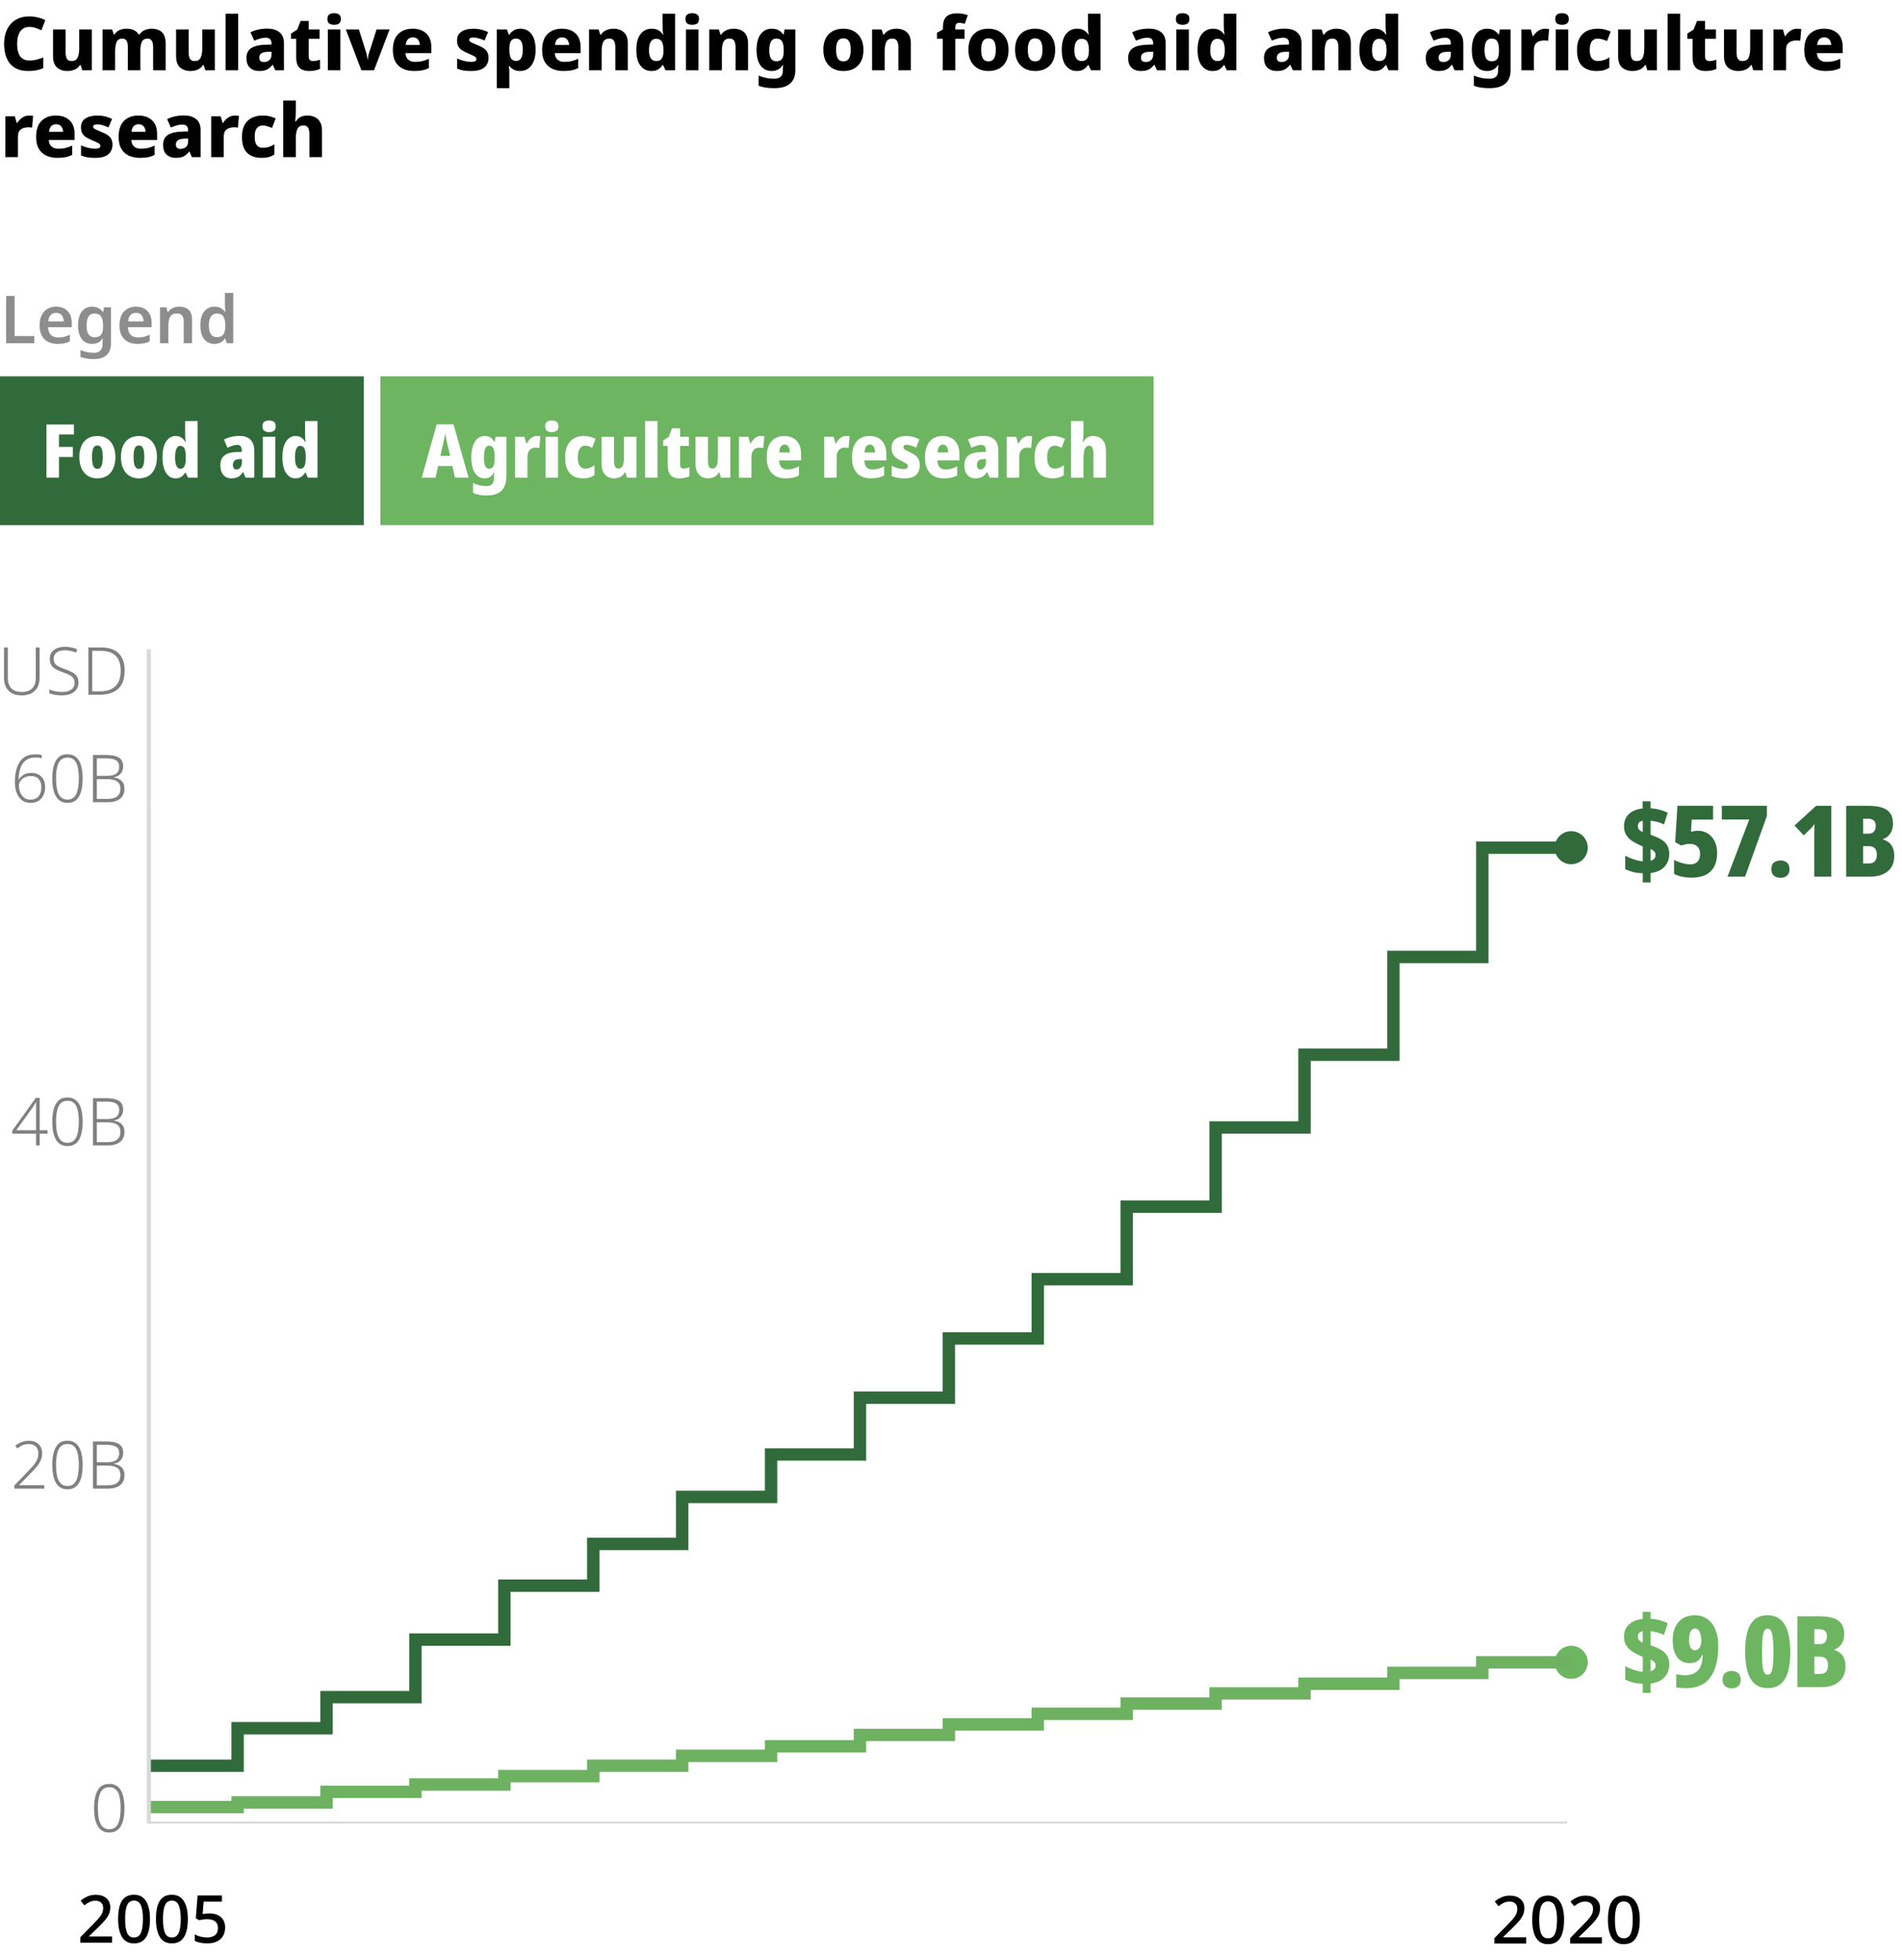
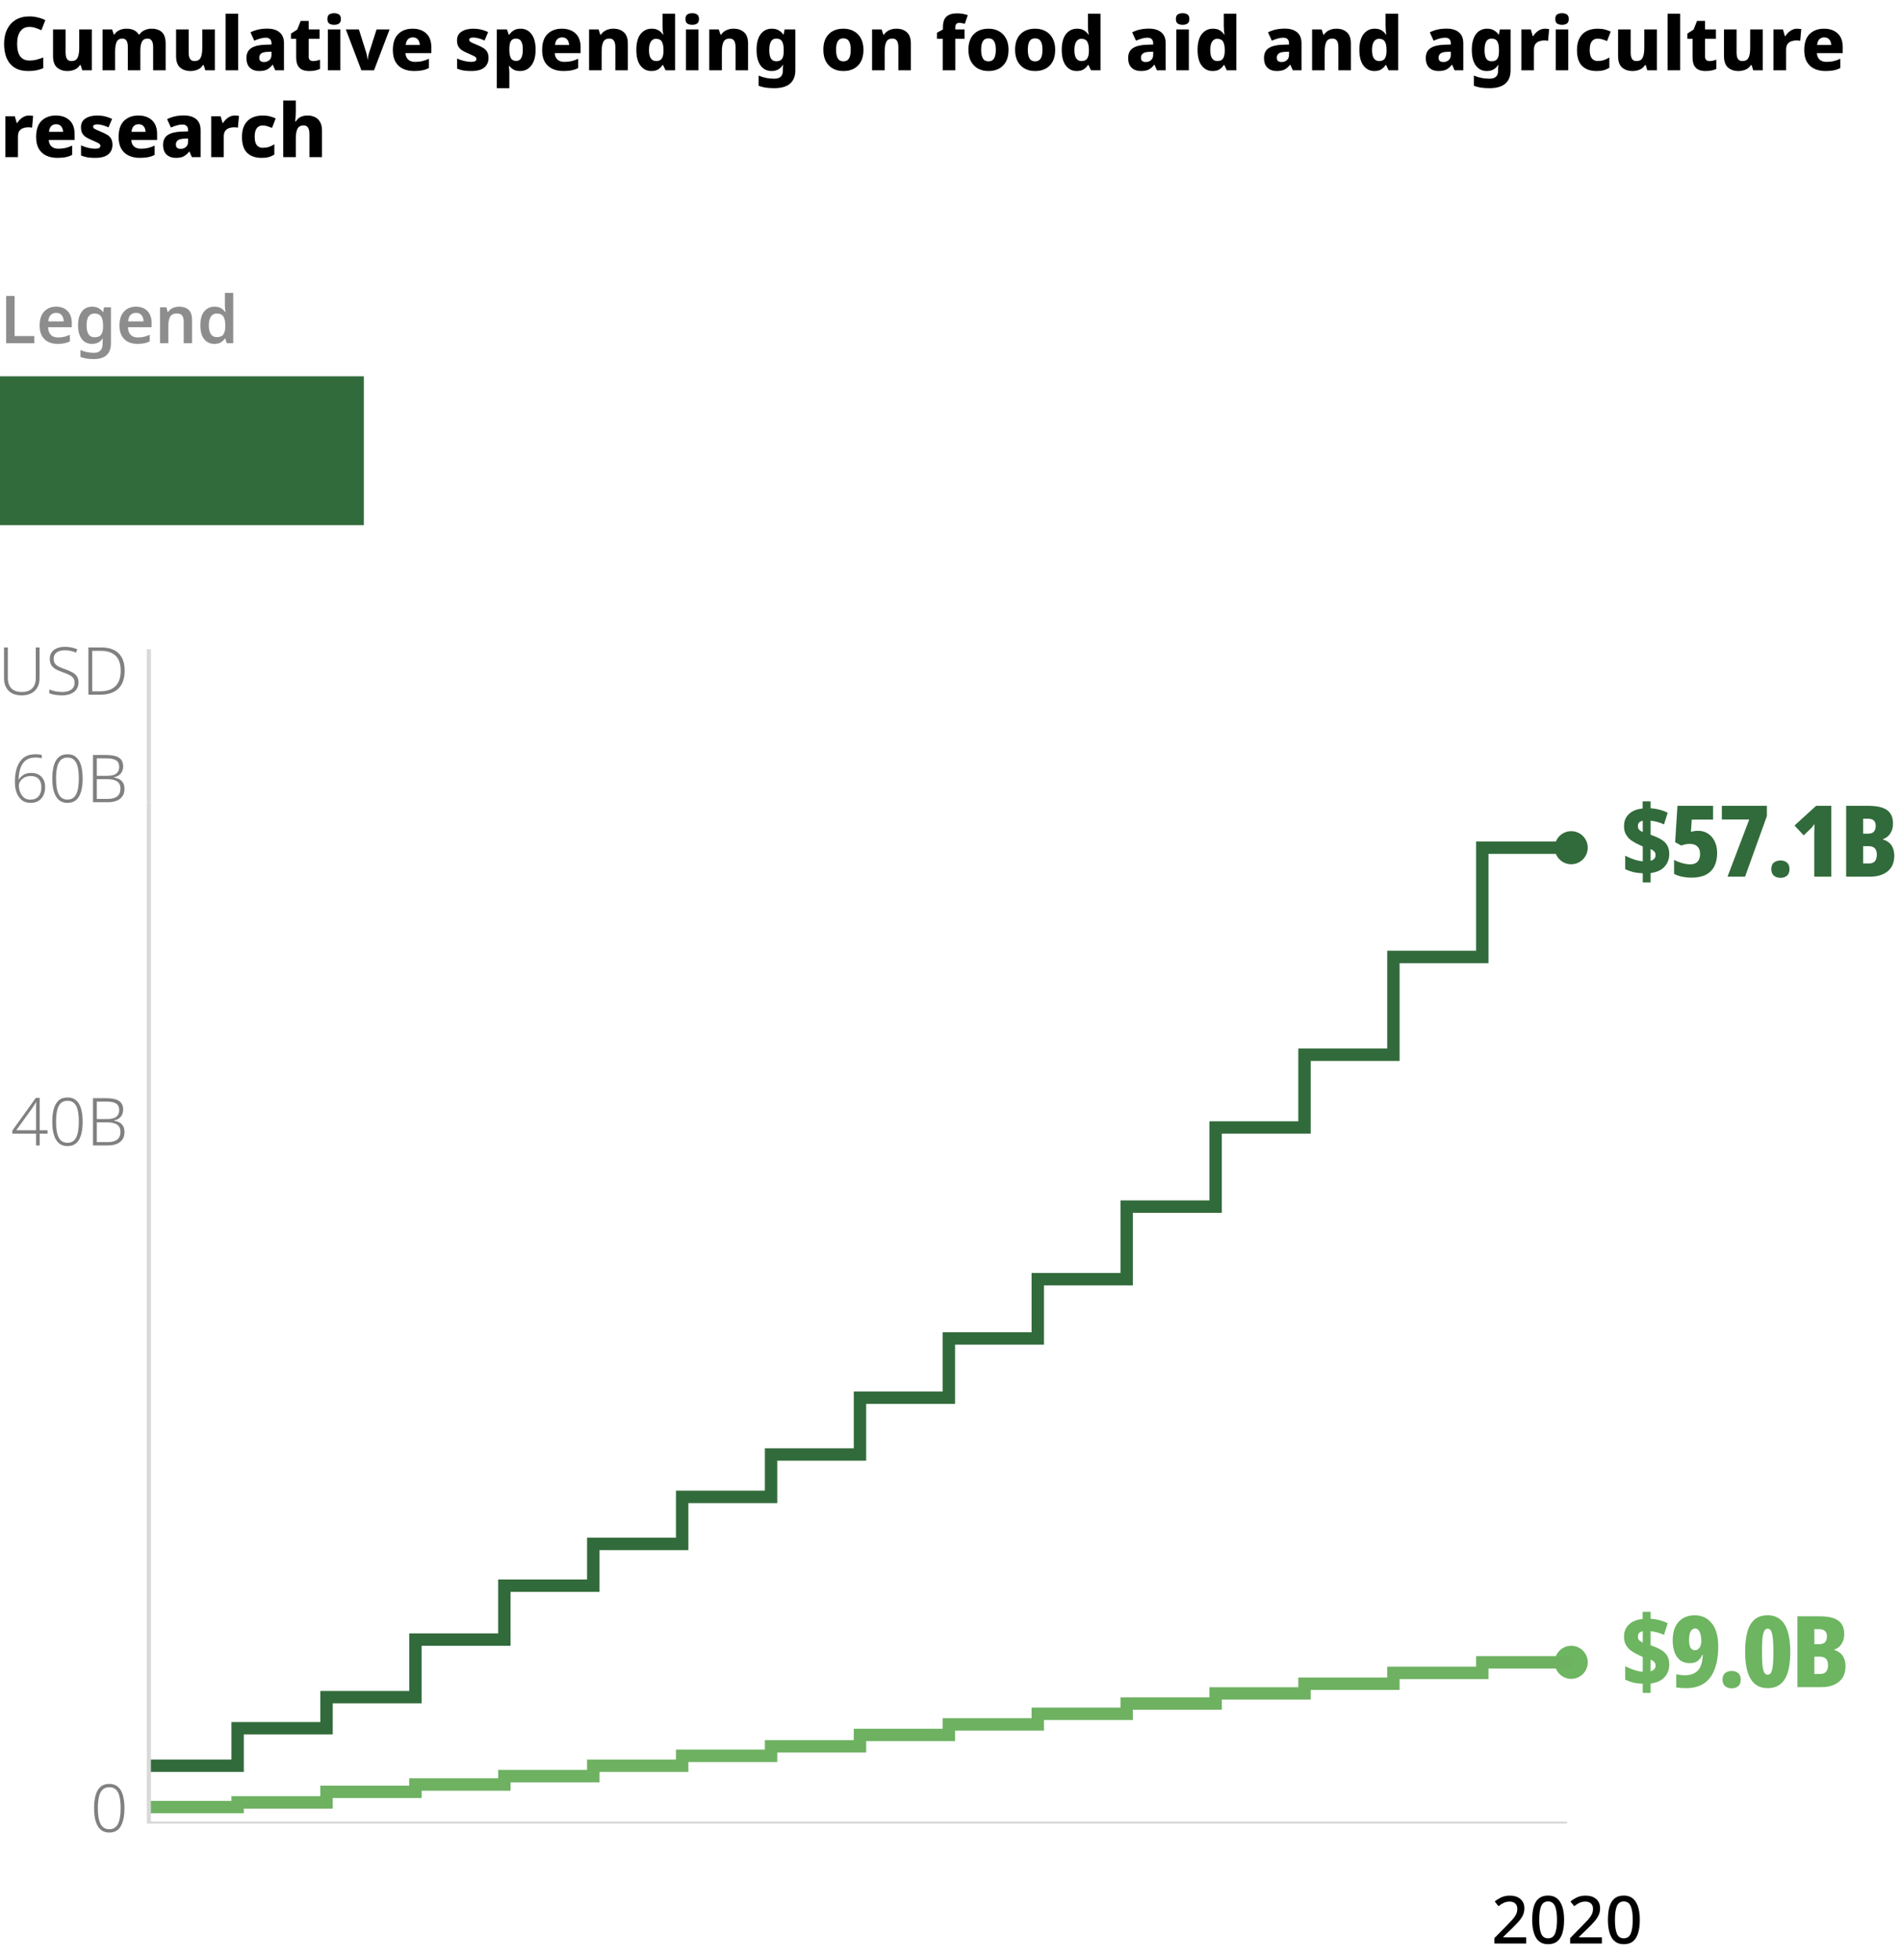
<svg xmlns="http://www.w3.org/2000/svg" width="460" height="474" viewBox="0 0 460 474" fill="none">
  <rect width="460" height="474" fill="white" />
  <path d="M7.092 6.506C6.144 6.506 5.412 6.872 4.896 7.604C4.392 8.324 4.14 9.326 4.14 10.61C4.14 11.918 4.386 12.92 4.878 13.616C5.37 14.3 6.138 14.642 7.182 14.642C7.722 14.642 8.256 14.576 8.784 14.444C9.312 14.3 9.87 14.12 10.458 13.904V16.496C9.894 16.736 9.324 16.91 8.748 17.018C8.172 17.126 7.548 17.18 6.876 17.18C5.508 17.18 4.392 16.904 3.528 16.352C2.664 15.8 2.022 15.032 1.602 14.048C1.194 13.064 0.99 11.912 0.99 10.592C0.99 9.296 1.224 8.15 1.692 7.154C2.172 6.158 2.868 5.378 3.78 4.814C4.692 4.25 5.802 3.968 7.11 3.968C7.746 3.968 8.394 4.046 9.054 4.202C9.714 4.346 10.35 4.568 10.962 4.868L10.008 7.316C9.528 7.088 9.048 6.896 8.568 6.74C8.088 6.584 7.596 6.506 7.092 6.506ZM22.204 7.118V17H19.9L19.504 15.74H19.324C19.012 16.244 18.586 16.61 18.046 16.838C17.506 17.066 16.93 17.18 16.318 17.18C15.298 17.18 14.458 16.898 13.798 16.334C13.15 15.758 12.826 14.834 12.826 13.562V7.118H15.868V12.716C15.868 13.388 15.976 13.898 16.192 14.246C16.42 14.594 16.78 14.768 17.272 14.768C18.004 14.768 18.502 14.498 18.766 13.958C19.03 13.418 19.162 12.638 19.162 11.618V7.118H22.204ZM36.624 6.938C37.752 6.938 38.604 7.226 39.18 7.802C39.768 8.366 40.062 9.284 40.062 10.556V17H37.038V11.402C37.038 10.682 36.924 10.16 36.696 9.836C36.468 9.5 36.132 9.332 35.688 9.332C35.052 9.332 34.602 9.578 34.338 10.07C34.074 10.562 33.942 11.27 33.942 12.194V17H30.918V11.402C30.918 10.694 30.81 10.172 30.594 9.836C30.378 9.5 30.042 9.332 29.586 9.332C28.914 9.332 28.452 9.608 28.2 10.16C27.96 10.7 27.84 11.48 27.84 12.5V17H24.798V7.118H27.102L27.534 8.36H27.66C27.936 7.904 28.326 7.556 28.83 7.316C29.346 7.064 29.928 6.938 30.576 6.938C31.992 6.938 32.982 7.406 33.546 8.342H33.726C34.038 7.874 34.452 7.526 34.968 7.298C35.484 7.058 36.036 6.938 36.624 6.938ZM51.964 7.118V17H49.66L49.264 15.74H49.084C48.772 16.244 48.346 16.61 47.806 16.838C47.266 17.066 46.69 17.18 46.078 17.18C45.058 17.18 44.218 16.898 43.558 16.334C42.91 15.758 42.586 14.834 42.586 13.562V7.118H45.628V12.716C45.628 13.388 45.736 13.898 45.952 14.246C46.18 14.594 46.54 14.768 47.032 14.768C47.764 14.768 48.262 14.498 48.526 13.958C48.79 13.418 48.922 12.638 48.922 11.618V7.118H51.964ZM57.6 17H54.558V3.32H57.6V17ZM64.628 6.92C65.912 6.92 66.908 7.22 67.616 7.82C68.324 8.408 68.678 9.284 68.678 10.448V17H66.572L65.978 15.668H65.906C65.486 16.196 65.042 16.58 64.574 16.82C64.106 17.06 63.464 17.18 62.648 17.18C61.772 17.18 61.046 16.922 60.47 16.406C59.894 15.89 59.606 15.092 59.606 14.012C59.606 12.956 59.972 12.176 60.704 11.672C61.448 11.168 62.534 10.886 63.962 10.826L65.654 10.772V10.484C65.654 10.004 65.528 9.656 65.276 9.44C65.036 9.224 64.7 9.116 64.268 9.116C63.824 9.116 63.368 9.188 62.9 9.332C62.444 9.464 61.976 9.632 61.496 9.836L60.578 7.82C61.118 7.532 61.73 7.31 62.414 7.154C63.098 6.998 63.836 6.92 64.628 6.92ZM65.654 12.5L64.736 12.536C63.98 12.56 63.452 12.698 63.152 12.95C62.852 13.19 62.702 13.52 62.702 13.94C62.702 14.324 62.804 14.6 63.008 14.768C63.224 14.924 63.506 15.002 63.854 15.002C64.358 15.002 64.784 14.852 65.132 14.552C65.48 14.24 65.654 13.82 65.654 13.292V12.5ZM75.721 14.768C76.021 14.768 76.303 14.738 76.567 14.678C76.843 14.618 77.119 14.54 77.395 14.444V16.676C77.071 16.82 76.699 16.94 76.279 17.036C75.859 17.132 75.361 17.18 74.785 17.18C74.173 17.18 73.627 17.084 73.147 16.892C72.679 16.688 72.307 16.346 72.031 15.866C71.767 15.374 71.635 14.696 71.635 13.832V9.386H70.375V8.126L71.887 7.154L72.715 5.066H74.659V7.118H77.287V9.386H74.659V13.724C74.659 14.072 74.755 14.336 74.947 14.516C75.139 14.684 75.397 14.768 75.721 14.768ZM80.821 3.194C81.265 3.194 81.643 3.29 81.955 3.482C82.279 3.674 82.441 4.046 82.441 4.598C82.441 5.138 82.279 5.51 81.955 5.714C81.643 5.906 81.265 6.002 80.821 6.002C80.365 6.002 79.975 5.906 79.651 5.714C79.339 5.51 79.183 5.138 79.183 4.598C79.183 4.046 79.339 3.674 79.651 3.482C79.975 3.29 80.365 3.194 80.821 3.194ZM82.315 7.118V17H79.291V7.118H82.315ZM87.399 17L83.637 7.118H86.805L88.605 12.842C88.665 13.046 88.719 13.298 88.767 13.598C88.827 13.886 88.863 14.15 88.875 14.39H88.947C88.959 14.138 88.989 13.88 89.037 13.616C89.097 13.34 89.163 13.088 89.235 12.86L91.071 7.118H94.221L90.459 17H87.399ZM99.781 6.938C101.173 6.938 102.277 7.322 103.093 8.09C103.909 8.846 104.317 9.962 104.317 11.438V12.842H98.071C98.095 13.49 98.305 14.006 98.701 14.39C99.097 14.774 99.661 14.966 100.393 14.966C101.029 14.966 101.605 14.906 102.121 14.786C102.637 14.666 103.171 14.474 103.723 14.21V16.46C103.243 16.712 102.727 16.892 102.175 17C101.623 17.12 100.945 17.18 100.141 17.18C99.145 17.18 98.257 17 97.477 16.64C96.709 16.28 96.103 15.728 95.659 14.984C95.227 14.24 95.011 13.286 95.011 12.122C95.011 10.37 95.449 9.068 96.325 8.216C97.201 7.364 98.353 6.938 99.781 6.938ZM99.835 9.044C99.367 9.044 98.977 9.194 98.665 9.494C98.365 9.794 98.185 10.256 98.125 10.88H101.527C101.515 10.352 101.365 9.914 101.077 9.566C100.801 9.218 100.387 9.044 99.835 9.044ZM118.146 14.012C118.146 14.996 117.804 15.77 117.12 16.334C116.448 16.898 115.392 17.18 113.952 17.18C113.256 17.18 112.644 17.138 112.116 17.054C111.6 16.97 111.078 16.82 110.55 16.604V14.156C111.126 14.42 111.726 14.624 112.35 14.768C112.974 14.9 113.502 14.966 113.934 14.966C114.39 14.966 114.72 14.906 114.924 14.786C115.128 14.666 115.23 14.498 115.23 14.282C115.23 14.126 115.176 13.988 115.068 13.868C114.972 13.748 114.768 13.616 114.456 13.472C114.156 13.316 113.706 13.112 113.106 12.86C112.518 12.62 112.032 12.368 111.648 12.104C111.276 11.828 110.994 11.51 110.802 11.15C110.622 10.778 110.532 10.316 110.532 9.764C110.532 8.828 110.892 8.126 111.612 7.658C112.332 7.178 113.298 6.938 114.51 6.938C115.146 6.938 115.746 7.004 116.31 7.136C116.874 7.268 117.456 7.472 118.056 7.748L117.192 9.8C116.712 9.584 116.238 9.41 115.77 9.278C115.302 9.146 114.882 9.08 114.51 9.08C113.814 9.08 113.466 9.26 113.466 9.62C113.466 9.764 113.514 9.89 113.61 9.998C113.718 10.094 113.916 10.214 114.204 10.358C114.504 10.49 114.936 10.676 115.5 10.916C116.064 11.144 116.544 11.384 116.94 11.636C117.336 11.888 117.636 12.206 117.84 12.59C118.044 12.962 118.146 13.436 118.146 14.012ZM125.902 6.938C127.006 6.938 127.888 7.376 128.548 8.252C129.208 9.116 129.538 10.376 129.538 12.032C129.538 13.16 129.376 14.108 129.052 14.876C128.728 15.632 128.284 16.208 127.72 16.604C127.168 16.988 126.532 17.18 125.812 17.18C125.104 17.18 124.546 17.054 124.138 16.802C123.742 16.55 123.424 16.274 123.184 15.974H123.058C123.094 16.202 123.124 16.442 123.148 16.694C123.172 16.946 123.184 17.216 123.184 17.504V21.32H120.142V7.118H122.608L123.04 8.378H123.184C123.436 7.994 123.778 7.658 124.21 7.37C124.642 7.082 125.206 6.938 125.902 6.938ZM124.84 9.332C124.228 9.332 123.802 9.53 123.562 9.926C123.322 10.322 123.196 10.928 123.184 11.744V12.014C123.184 12.89 123.304 13.562 123.544 14.03C123.784 14.498 124.228 14.732 124.876 14.732C125.92 14.732 126.442 13.82 126.442 11.996C126.442 11.084 126.31 10.412 126.046 9.98C125.782 9.548 125.38 9.332 124.84 9.332ZM135.886 6.938C137.278 6.938 138.382 7.322 139.198 8.09C140.014 8.846 140.422 9.962 140.422 11.438V12.842H134.176C134.2 13.49 134.41 14.006 134.806 14.39C135.202 14.774 135.766 14.966 136.498 14.966C137.134 14.966 137.71 14.906 138.226 14.786C138.742 14.666 139.276 14.474 139.828 14.21V16.46C139.348 16.712 138.832 16.892 138.28 17C137.728 17.12 137.05 17.18 136.246 17.18C135.25 17.18 134.362 17 133.582 16.64C132.814 16.28 132.208 15.728 131.764 14.984C131.332 14.24 131.116 13.286 131.116 12.122C131.116 10.37 131.554 9.068 132.43 8.216C133.306 7.364 134.458 6.938 135.886 6.938ZM135.94 9.044C135.472 9.044 135.082 9.194 134.77 9.494C134.47 9.794 134.29 10.256 134.23 10.88H137.632C137.62 10.352 137.47 9.914 137.182 9.566C136.906 9.218 136.492 9.044 135.94 9.044ZM148.352 6.938C149.396 6.938 150.236 7.226 150.872 7.802C151.52 8.366 151.844 9.284 151.844 10.556V17H148.82V11.402C148.82 10.718 148.706 10.202 148.478 9.854C148.25 9.506 147.89 9.332 147.398 9.332C146.654 9.332 146.15 9.608 145.886 10.16C145.634 10.7 145.508 11.48 145.508 12.5V17H142.466V7.118H144.77L145.184 8.396H145.328C145.64 7.916 146.054 7.556 146.57 7.316C147.098 7.064 147.692 6.938 148.352 6.938ZM157.515 17.18C156.447 17.18 155.577 16.748 154.905 15.884C154.233 15.02 153.897 13.748 153.897 12.068C153.897 10.376 154.239 9.098 154.923 8.234C155.607 7.37 156.501 6.938 157.605 6.938C158.301 6.938 158.865 7.076 159.297 7.352C159.729 7.628 160.077 7.97 160.341 8.378H160.413C160.377 8.162 160.335 7.856 160.287 7.46C160.251 7.052 160.233 6.65 160.233 6.254V3.32H163.275V17H160.971L160.359 15.722H160.233C159.981 16.13 159.639 16.478 159.207 16.766C158.787 17.042 158.223 17.18 157.515 17.18ZM158.667 14.768C159.315 14.768 159.771 14.57 160.035 14.174C160.311 13.778 160.455 13.178 160.467 12.374V12.104C160.467 11.216 160.335 10.544 160.071 10.088C159.819 9.62 159.339 9.386 158.631 9.386C158.115 9.386 157.707 9.614 157.407 10.07C157.107 10.526 156.957 11.21 156.957 12.122C156.957 13.022 157.107 13.688 157.407 14.12C157.719 14.552 158.139 14.768 158.667 14.768ZM167.428 3.194C167.872 3.194 168.25 3.29 168.562 3.482C168.886 3.674 169.048 4.046 169.048 4.598C169.048 5.138 168.886 5.51 168.562 5.714C168.25 5.906 167.872 6.002 167.428 6.002C166.972 6.002 166.582 5.906 166.258 5.714C165.946 5.51 165.79 5.138 165.79 4.598C165.79 4.046 165.946 3.674 166.258 3.482C166.582 3.29 166.972 3.194 167.428 3.194ZM168.922 7.118V17H165.898V7.118H168.922ZM177.426 6.938C178.47 6.938 179.31 7.226 179.946 7.802C180.594 8.366 180.918 9.284 180.918 10.556V17H177.894V11.402C177.894 10.718 177.78 10.202 177.552 9.854C177.324 9.506 176.964 9.332 176.472 9.332C175.728 9.332 175.224 9.608 174.96 10.16C174.708 10.7 174.582 11.48 174.582 12.5V17H171.54V7.118H173.844L174.258 8.396H174.402C174.714 7.916 175.128 7.556 175.644 7.316C176.172 7.064 176.766 6.938 177.426 6.938ZM186.662 6.938C187.31 6.938 187.856 7.064 188.3 7.316C188.756 7.568 189.14 7.916 189.452 8.36H189.524L189.758 7.118H192.35V17.018C192.35 18.422 191.924 19.49 191.072 20.222C190.232 20.954 188.96 21.32 187.256 21.32C186.512 21.32 185.834 21.278 185.222 21.194C184.622 21.11 184.04 20.96 183.476 20.744V18.278C184.076 18.53 184.67 18.716 185.258 18.836C185.858 18.968 186.524 19.034 187.256 19.034C188.636 19.034 189.326 18.404 189.326 17.144V16.946C189.326 16.586 189.356 16.178 189.416 15.722H189.326C189.038 16.178 188.666 16.538 188.21 16.802C187.766 17.054 187.232 17.18 186.608 17.18C185.492 17.18 184.604 16.736 183.944 15.848C183.296 14.96 182.972 13.7 182.972 12.068C182.972 10.424 183.302 9.158 183.962 8.27C184.634 7.382 185.534 6.938 186.662 6.938ZM187.724 9.332C186.608 9.332 186.05 10.262 186.05 12.122C186.05 13.046 186.188 13.73 186.464 14.174C186.74 14.606 187.172 14.822 187.76 14.822C188.384 14.822 188.834 14.636 189.11 14.264C189.398 13.88 189.542 13.268 189.542 12.428V12.05C189.542 11.126 189.404 10.442 189.128 9.998C188.864 9.554 188.396 9.332 187.724 9.332ZM208.828 12.032C208.828 13.688 208.39 14.96 207.514 15.848C206.65 16.736 205.462 17.18 203.95 17.18C203.014 17.18 202.18 16.982 201.448 16.586C200.728 16.19 200.158 15.608 199.738 14.84C199.33 14.072 199.126 13.136 199.126 12.032C199.126 10.4 199.558 9.146 200.422 8.27C201.286 7.382 202.48 6.938 204.004 6.938C204.94 6.938 205.768 7.136 206.488 7.532C207.22 7.928 207.79 8.504 208.198 9.26C208.618 10.016 208.828 10.94 208.828 12.032ZM202.204 12.032C202.204 12.944 202.342 13.64 202.618 14.12C202.894 14.6 203.35 14.84 203.986 14.84C204.61 14.84 205.06 14.6 205.336 14.12C205.612 13.64 205.75 12.944 205.75 12.032C205.75 11.12 205.612 10.436 205.336 9.98C205.06 9.512 204.604 9.278 203.968 9.278C203.344 9.278 202.894 9.512 202.618 9.98C202.342 10.436 202.204 11.12 202.204 12.032ZM216.801 6.938C217.845 6.938 218.685 7.226 219.321 7.802C219.969 8.366 220.293 9.284 220.293 10.556V17H217.269V11.402C217.269 10.718 217.155 10.202 216.927 9.854C216.699 9.506 216.339 9.332 215.847 9.332C215.103 9.332 214.599 9.608 214.335 10.16C214.083 10.7 213.957 11.48 213.957 12.5V17H210.915V7.118H213.219L213.633 8.396H213.777C214.089 7.916 214.503 7.556 215.019 7.316C215.547 7.064 216.141 6.938 216.801 6.938ZM233.268 9.386H231.036V17H228.012V9.386H226.608V7.91L228.048 7.136V6.668C228.048 5.396 228.336 4.508 228.912 4.004C229.488 3.488 230.34 3.23 231.468 3.23C231.984 3.23 232.452 3.272 232.872 3.356C233.304 3.428 233.7 3.53 234.06 3.662L233.34 5.75C233.148 5.69 232.938 5.642 232.71 5.606C232.494 5.558 232.248 5.534 231.972 5.534C231.348 5.534 231.036 5.912 231.036 6.668V7.118H233.268V9.386ZM243.914 12.032C243.914 13.688 243.476 14.96 242.6 15.848C241.736 16.736 240.548 17.18 239.036 17.18C238.1 17.18 237.266 16.982 236.534 16.586C235.814 16.19 235.244 15.608 234.824 14.84C234.416 14.072 234.212 13.136 234.212 12.032C234.212 10.4 234.644 9.146 235.508 8.27C236.372 7.382 237.566 6.938 239.09 6.938C240.026 6.938 240.854 7.136 241.574 7.532C242.306 7.928 242.876 8.504 243.284 9.26C243.704 10.016 243.914 10.94 243.914 12.032ZM237.29 12.032C237.29 12.944 237.428 13.64 237.704 14.12C237.98 14.6 238.436 14.84 239.072 14.84C239.696 14.84 240.146 14.6 240.422 14.12C240.698 13.64 240.836 12.944 240.836 12.032C240.836 11.12 240.698 10.436 240.422 9.98C240.146 9.512 239.69 9.278 239.054 9.278C238.43 9.278 237.98 9.512 237.704 9.98C237.428 10.436 237.29 11.12 237.29 12.032ZM255.199 12.032C255.199 13.688 254.761 14.96 253.885 15.848C253.021 16.736 251.833 17.18 250.321 17.18C249.385 17.18 248.551 16.982 247.819 16.586C247.099 16.19 246.529 15.608 246.109 14.84C245.701 14.072 245.497 13.136 245.497 12.032C245.497 10.4 245.929 9.146 246.793 8.27C247.657 7.382 248.851 6.938 250.375 6.938C251.311 6.938 252.139 7.136 252.859 7.532C253.591 7.928 254.161 8.504 254.569 9.26C254.989 10.016 255.199 10.94 255.199 12.032ZM248.575 12.032C248.575 12.944 248.713 13.64 248.989 14.12C249.265 14.6 249.721 14.84 250.357 14.84C250.981 14.84 251.431 14.6 251.707 14.12C251.983 13.64 252.121 12.944 252.121 12.032C252.121 11.12 251.983 10.436 251.707 9.98C251.431 9.512 250.975 9.278 250.339 9.278C249.715 9.278 249.265 9.512 248.989 9.98C248.713 10.436 248.575 11.12 248.575 12.032ZM260.4 17.18C259.332 17.18 258.462 16.748 257.79 15.884C257.118 15.02 256.782 13.748 256.782 12.068C256.782 10.376 257.124 9.098 257.808 8.234C258.492 7.37 259.386 6.938 260.49 6.938C261.186 6.938 261.75 7.076 262.182 7.352C262.614 7.628 262.962 7.97 263.226 8.378H263.298C263.262 8.162 263.22 7.856 263.172 7.46C263.136 7.052 263.118 6.65 263.118 6.254V3.32H266.16V17H263.856L263.244 15.722H263.118C262.866 16.13 262.524 16.478 262.092 16.766C261.672 17.042 261.108 17.18 260.4 17.18ZM261.552 14.768C262.2 14.768 262.656 14.57 262.92 14.174C263.196 13.778 263.34 13.178 263.352 12.374V12.104C263.352 11.216 263.22 10.544 262.956 10.088C262.704 9.62 262.224 9.386 261.516 9.386C261 9.386 260.592 9.614 260.292 10.07C259.992 10.526 259.842 11.21 259.842 12.122C259.842 13.022 259.992 13.688 260.292 14.12C260.604 14.552 261.024 14.768 261.552 14.768ZM277.869 6.92C279.153 6.92 280.149 7.22 280.857 7.82C281.565 8.408 281.919 9.284 281.919 10.448V17H279.813L279.219 15.668H279.147C278.727 16.196 278.283 16.58 277.815 16.82C277.347 17.06 276.705 17.18 275.889 17.18C275.013 17.18 274.287 16.922 273.711 16.406C273.135 15.89 272.847 15.092 272.847 14.012C272.847 12.956 273.213 12.176 273.945 11.672C274.689 11.168 275.775 10.886 277.203 10.826L278.895 10.772V10.484C278.895 10.004 278.769 9.656 278.517 9.44C278.277 9.224 277.941 9.116 277.509 9.116C277.065 9.116 276.609 9.188 276.141 9.332C275.685 9.464 275.217 9.632 274.737 9.836L273.819 7.82C274.359 7.532 274.971 7.31 275.655 7.154C276.339 6.998 277.077 6.92 277.869 6.92ZM278.895 12.5L277.977 12.536C277.221 12.56 276.693 12.698 276.393 12.95C276.093 13.19 275.943 13.52 275.943 13.94C275.943 14.324 276.045 14.6 276.249 14.768C276.465 14.924 276.747 15.002 277.095 15.002C277.599 15.002 278.025 14.852 278.373 14.552C278.721 14.24 278.895 13.82 278.895 13.292V12.5ZM286.028 3.194C286.472 3.194 286.85 3.29 287.162 3.482C287.486 3.674 287.648 4.046 287.648 4.598C287.648 5.138 287.486 5.51 287.162 5.714C286.85 5.906 286.472 6.002 286.028 6.002C285.572 6.002 285.182 5.906 284.858 5.714C284.546 5.51 284.39 5.138 284.39 4.598C284.39 4.046 284.546 3.674 284.858 3.482C285.182 3.29 285.572 3.194 286.028 3.194ZM287.522 7.118V17H284.498V7.118H287.522ZM293.254 17.18C292.186 17.18 291.316 16.748 290.644 15.884C289.972 15.02 289.636 13.748 289.636 12.068C289.636 10.376 289.978 9.098 290.662 8.234C291.346 7.37 292.24 6.938 293.344 6.938C294.04 6.938 294.604 7.076 295.036 7.352C295.468 7.628 295.816 7.97 296.08 8.378H296.152C296.116 8.162 296.074 7.856 296.026 7.46C295.99 7.052 295.972 6.65 295.972 6.254V3.32H299.014V17H296.71L296.098 15.722H295.972C295.72 16.13 295.378 16.478 294.946 16.766C294.526 17.042 293.962 17.18 293.254 17.18ZM294.406 14.768C295.054 14.768 295.51 14.57 295.774 14.174C296.05 13.778 296.194 13.178 296.206 12.374V12.104C296.206 11.216 296.074 10.544 295.81 10.088C295.558 9.62 295.078 9.386 294.37 9.386C293.854 9.386 293.446 9.614 293.146 10.07C292.846 10.526 292.696 11.21 292.696 12.122C292.696 13.022 292.846 13.688 293.146 14.12C293.458 14.552 293.878 14.768 294.406 14.768ZM310.722 6.92C312.006 6.92 313.002 7.22 313.71 7.82C314.418 8.408 314.772 9.284 314.772 10.448V17H312.666L312.072 15.668H312C311.58 16.196 311.136 16.58 310.668 16.82C310.2 17.06 309.558 17.18 308.742 17.18C307.866 17.18 307.14 16.922 306.564 16.406C305.988 15.89 305.7 15.092 305.7 14.012C305.7 12.956 306.066 12.176 306.798 11.672C307.542 11.168 308.628 10.886 310.056 10.826L311.748 10.772V10.484C311.748 10.004 311.622 9.656 311.37 9.44C311.13 9.224 310.794 9.116 310.362 9.116C309.918 9.116 309.462 9.188 308.994 9.332C308.538 9.464 308.07 9.632 307.59 9.836L306.672 7.82C307.212 7.532 307.824 7.31 308.508 7.154C309.192 6.998 309.93 6.92 310.722 6.92ZM311.748 12.5L310.83 12.536C310.074 12.56 309.546 12.698 309.246 12.95C308.946 13.19 308.796 13.52 308.796 13.94C308.796 14.324 308.898 14.6 309.102 14.768C309.318 14.924 309.6 15.002 309.948 15.002C310.452 15.002 310.878 14.852 311.226 14.552C311.574 14.24 311.748 13.82 311.748 13.292V12.5ZM323.219 6.938C324.263 6.938 325.103 7.226 325.739 7.802C326.387 8.366 326.711 9.284 326.711 10.556V17H323.687V11.402C323.687 10.718 323.573 10.202 323.345 9.854C323.117 9.506 322.757 9.332 322.265 9.332C321.521 9.332 321.017 9.608 320.753 10.16C320.501 10.7 320.375 11.48 320.375 12.5V17H317.333V7.118H319.637L320.051 8.396H320.195C320.507 7.916 320.921 7.556 321.437 7.316C321.965 7.064 322.559 6.938 323.219 6.938ZM332.383 17.18C331.315 17.18 330.445 16.748 329.773 15.884C329.101 15.02 328.765 13.748 328.765 12.068C328.765 10.376 329.107 9.098 329.791 8.234C330.475 7.37 331.369 6.938 332.473 6.938C333.169 6.938 333.733 7.076 334.165 7.352C334.597 7.628 334.945 7.97 335.209 8.378H335.281C335.245 8.162 335.203 7.856 335.155 7.46C335.119 7.052 335.101 6.65 335.101 6.254V3.32H338.143V17H335.839L335.227 15.722H335.101C334.849 16.13 334.507 16.478 334.075 16.766C333.655 17.042 333.091 17.18 332.383 17.18ZM333.535 14.768C334.183 14.768 334.639 14.57 334.903 14.174C335.179 13.778 335.323 13.178 335.335 12.374V12.104C335.335 11.216 335.203 10.544 334.939 10.088C334.687 9.62 334.207 9.386 333.499 9.386C332.983 9.386 332.575 9.614 332.275 10.07C331.975 10.526 331.825 11.21 331.825 12.122C331.825 13.022 331.975 13.688 332.275 14.12C332.587 14.552 333.007 14.768 333.535 14.768ZM349.851 6.92C351.135 6.92 352.131 7.22 352.839 7.82C353.547 8.408 353.901 9.284 353.901 10.448V17H351.795L351.201 15.668H351.129C350.709 16.196 350.265 16.58 349.797 16.82C349.329 17.06 348.687 17.18 347.871 17.18C346.995 17.18 346.269 16.922 345.693 16.406C345.117 15.89 344.829 15.092 344.829 14.012C344.829 12.956 345.195 12.176 345.927 11.672C346.671 11.168 347.757 10.886 349.185 10.826L350.877 10.772V10.484C350.877 10.004 350.751 9.656 350.499 9.44C350.259 9.224 349.923 9.116 349.491 9.116C349.047 9.116 348.591 9.188 348.123 9.332C347.667 9.464 347.199 9.632 346.719 9.836L345.801 7.82C346.341 7.532 346.953 7.31 347.637 7.154C348.321 6.998 349.059 6.92 349.851 6.92ZM350.877 12.5L349.959 12.536C349.203 12.56 348.675 12.698 348.375 12.95C348.075 13.19 347.925 13.52 347.925 13.94C347.925 14.324 348.027 14.6 348.231 14.768C348.447 14.924 348.729 15.002 349.077 15.002C349.581 15.002 350.007 14.852 350.355 14.552C350.703 14.24 350.877 13.82 350.877 13.292V12.5ZM359.648 6.938C360.296 6.938 360.842 7.064 361.286 7.316C361.742 7.568 362.126 7.916 362.438 8.36H362.51L362.744 7.118H365.336V17.018C365.336 18.422 364.91 19.49 364.058 20.222C363.218 20.954 361.946 21.32 360.242 21.32C359.498 21.32 358.82 21.278 358.208 21.194C357.608 21.11 357.026 20.96 356.462 20.744V18.278C357.062 18.53 357.656 18.716 358.244 18.836C358.844 18.968 359.51 19.034 360.242 19.034C361.622 19.034 362.312 18.404 362.312 17.144V16.946C362.312 16.586 362.342 16.178 362.402 15.722H362.312C362.024 16.178 361.652 16.538 361.196 16.802C360.752 17.054 360.218 17.18 359.594 17.18C358.478 17.18 357.59 16.736 356.93 15.848C356.282 14.96 355.958 13.7 355.958 12.068C355.958 10.424 356.288 9.158 356.948 8.27C357.62 7.382 358.52 6.938 359.648 6.938ZM360.71 9.332C359.594 9.332 359.036 10.262 359.036 12.122C359.036 13.046 359.174 13.73 359.45 14.174C359.726 14.606 360.158 14.822 360.746 14.822C361.37 14.822 361.82 14.636 362.096 14.264C362.384 13.88 362.528 13.268 362.528 12.428V12.05C362.528 11.126 362.39 10.442 362.114 9.998C361.85 9.554 361.382 9.332 360.71 9.332ZM373.683 6.938C373.839 6.938 374.013 6.95 374.205 6.974C374.397 6.986 374.547 7.004 374.655 7.028L374.403 9.872C374.163 9.812 373.839 9.782 373.431 9.782C373.047 9.782 372.663 9.848 372.279 9.98C371.907 10.1 371.595 10.322 371.343 10.646C371.103 10.97 370.983 11.438 370.983 12.05V17H367.941V7.118H370.227L370.695 8.738H370.821C371.109 8.246 371.499 7.826 371.991 7.478C372.495 7.118 373.059 6.938 373.683 6.938ZM377.785 3.194C378.229 3.194 378.607 3.29 378.919 3.482C379.243 3.674 379.405 4.046 379.405 4.598C379.405 5.138 379.243 5.51 378.919 5.714C378.607 5.906 378.229 6.002 377.785 6.002C377.329 6.002 376.939 5.906 376.615 5.714C376.303 5.51 376.147 5.138 376.147 4.598C376.147 4.046 376.303 3.674 376.615 3.482C376.939 3.29 377.329 3.194 377.785 3.194ZM379.279 7.118V17H376.255V7.118H379.279ZM386.146 17.18C384.658 17.18 383.494 16.778 382.654 15.974C381.814 15.158 381.394 13.868 381.394 12.104C381.394 10.904 381.61 9.926 382.042 9.17C382.474 8.402 383.062 7.838 383.806 7.478C384.562 7.118 385.426 6.938 386.398 6.938C387.046 6.938 387.628 7.004 388.144 7.136C388.66 7.268 389.128 7.436 389.548 7.64L388.666 9.926C388.246 9.758 387.856 9.62 387.496 9.512C387.136 9.404 386.77 9.35 386.398 9.35C385.774 9.35 385.294 9.578 384.958 10.034C384.634 10.478 384.472 11.162 384.472 12.086C384.472 13.01 384.646 13.688 384.994 14.12C385.342 14.54 385.816 14.75 386.416 14.75C386.932 14.75 387.424 14.678 387.892 14.534C388.36 14.378 388.804 14.162 389.224 13.886V16.37C388.804 16.646 388.354 16.85 387.874 16.982C387.406 17.114 386.83 17.18 386.146 17.18ZM400.714 7.118V17H398.41L398.014 15.74H397.834C397.522 16.244 397.096 16.61 396.556 16.838C396.016 17.066 395.44 17.18 394.828 17.18C393.808 17.18 392.968 16.898 392.308 16.334C391.66 15.758 391.336 14.834 391.336 13.562V7.118H394.378V12.716C394.378 13.388 394.486 13.898 394.702 14.246C394.93 14.594 395.29 14.768 395.782 14.768C396.514 14.768 397.012 14.498 397.276 13.958C397.54 13.418 397.672 12.638 397.672 11.618V7.118H400.714ZM406.35 17H403.308V3.32H406.35V17ZM413.432 14.768C413.732 14.768 414.014 14.738 414.278 14.678C414.554 14.618 414.83 14.54 415.106 14.444V16.676C414.782 16.82 414.41 16.94 413.99 17.036C413.57 17.132 413.072 17.18 412.496 17.18C411.884 17.18 411.338 17.084 410.858 16.892C410.39 16.688 410.018 16.346 409.742 15.866C409.478 15.374 409.346 14.696 409.346 13.832V9.386H408.086V8.126L409.598 7.154L410.426 5.066H412.37V7.118H414.998V9.386H412.37V13.724C412.37 14.072 412.466 14.336 412.658 14.516C412.85 14.684 413.108 14.768 413.432 14.768ZM426.326 7.118V17H424.022L423.626 15.74H423.446C423.134 16.244 422.708 16.61 422.168 16.838C421.628 17.066 421.052 17.18 420.439 17.18C419.42 17.18 418.58 16.898 417.92 16.334C417.272 15.758 416.948 14.834 416.948 13.562V7.118H419.99V12.716C419.99 13.388 420.098 13.898 420.313 14.246C420.542 14.594 420.902 14.768 421.394 14.768C422.126 14.768 422.624 14.498 422.888 13.958C423.152 13.418 423.284 12.638 423.284 11.618V7.118H426.326ZM434.661 6.938C434.817 6.938 434.991 6.95 435.183 6.974C435.375 6.986 435.525 7.004 435.633 7.028L435.381 9.872C435.141 9.812 434.817 9.782 434.409 9.782C434.025 9.782 433.641 9.848 433.257 9.98C432.885 10.1 432.573 10.322 432.321 10.646C432.081 10.97 431.961 11.438 431.961 12.05V17H428.919V7.118H431.205L431.673 8.738H431.799C432.087 8.246 432.477 7.826 432.969 7.478C433.473 7.118 434.037 6.938 434.661 6.938ZM441.13 6.938C442.522 6.938 443.626 7.322 444.442 8.09C445.258 8.846 445.666 9.962 445.666 11.438V12.842H439.42C439.444 13.49 439.654 14.006 440.05 14.39C440.446 14.774 441.01 14.966 441.742 14.966C442.378 14.966 442.954 14.906 443.47 14.786C443.986 14.666 444.52 14.474 445.072 14.21V16.46C444.592 16.712 444.076 16.892 443.524 17C442.972 17.12 442.294 17.18 441.49 17.18C440.494 17.18 439.606 17 438.826 16.64C438.058 16.28 437.452 15.728 437.008 14.984C436.576 14.24 436.36 13.286 436.36 12.122C436.36 10.37 436.798 9.068 437.674 8.216C438.55 7.364 439.702 6.938 441.13 6.938ZM441.184 9.044C440.716 9.044 440.326 9.194 440.014 9.494C439.714 9.794 439.534 10.256 439.474 10.88H442.876C442.864 10.352 442.714 9.914 442.426 9.566C442.15 9.218 441.736 9.044 441.184 9.044ZM7.038 27.938C7.194 27.938 7.368 27.95 7.56 27.974C7.752 27.986 7.902 28.004 8.01 28.028L7.758 30.872C7.518 30.812 7.194 30.782 6.786 30.782C6.402 30.782 6.018 30.848 5.634 30.98C5.262 31.1 4.95 31.322 4.698 31.646C4.458 31.97 4.338 32.438 4.338 33.05V38H1.296V28.118H3.582L4.05 29.738H4.176C4.464 29.246 4.854 28.826 5.346 28.478C5.85 28.118 6.414 27.938 7.038 27.938ZM13.507 27.938C14.899 27.938 16.003 28.322 16.819 29.09C17.635 29.846 18.043 30.962 18.043 32.438V33.842H11.797C11.821 34.49 12.031 35.006 12.427 35.39C12.823 35.774 13.387 35.966 14.119 35.966C14.755 35.966 15.331 35.906 15.847 35.786C16.363 35.666 16.897 35.474 17.449 35.21V37.46C16.969 37.712 16.453 37.892 15.901 38C15.349 38.12 14.671 38.18 13.867 38.18C12.871 38.18 11.983 38 11.203 37.64C10.435 37.28 9.829 36.728 9.385 35.984C8.953 35.24 8.737 34.286 8.737 33.122C8.737 31.37 9.175 30.068 10.051 29.216C10.927 28.364 12.079 27.938 13.507 27.938ZM13.561 30.044C13.093 30.044 12.703 30.194 12.391 30.494C12.091 30.794 11.911 31.256 11.851 31.88H15.253C15.241 31.352 15.091 30.914 14.803 30.566C14.527 30.218 14.113 30.044 13.561 30.044ZM27.197 35.012C27.197 35.996 26.855 36.77 26.171 37.334C25.499 37.898 24.443 38.18 23.003 38.18C22.307 38.18 21.695 38.138 21.167 38.054C20.651 37.97 20.129 37.82 19.601 37.604V35.156C20.177 35.42 20.777 35.624 21.401 35.768C22.025 35.9 22.553 35.966 22.985 35.966C23.441 35.966 23.771 35.906 23.975 35.786C24.179 35.666 24.281 35.498 24.281 35.282C24.281 35.126 24.227 34.988 24.119 34.868C24.023 34.748 23.819 34.616 23.507 34.472C23.207 34.316 22.757 34.112 22.157 33.86C21.569 33.62 21.083 33.368 20.699 33.104C20.327 32.828 20.045 32.51 19.853 32.15C19.673 31.778 19.583 31.316 19.583 30.764C19.583 29.828 19.943 29.126 20.663 28.658C21.383 28.178 22.349 27.938 23.561 27.938C24.197 27.938 24.797 28.004 25.361 28.136C25.925 28.268 26.507 28.472 27.107 28.748L26.243 30.8C25.763 30.584 25.289 30.41 24.821 30.278C24.353 30.146 23.933 30.08 23.561 30.08C22.865 30.08 22.517 30.26 22.517 30.62C22.517 30.764 22.565 30.89 22.661 30.998C22.769 31.094 22.967 31.214 23.255 31.358C23.555 31.49 23.987 31.676 24.551 31.916C25.115 32.144 25.595 32.384 25.991 32.636C26.387 32.888 26.687 33.206 26.891 33.59C27.095 33.962 27.197 34.436 27.197 35.012ZM33.459 27.938C34.85 27.938 35.955 28.322 36.77 29.09C37.587 29.846 37.995 30.962 37.995 32.438V33.842H31.748C31.773 34.49 31.983 35.006 32.379 35.39C32.775 35.774 33.339 35.966 34.071 35.966C34.706 35.966 35.282 35.906 35.798 35.786C36.315 35.666 36.849 35.474 37.401 35.21V37.46C36.92 37.712 36.404 37.892 35.852 38C35.3 38.12 34.623 38.18 33.819 38.18C32.822 38.18 31.934 38 31.154 37.64C30.387 37.28 29.78 36.728 29.337 35.984C28.904 35.24 28.689 34.286 28.689 33.122C28.689 31.37 29.127 30.068 30.003 29.216C30.878 28.364 32.031 27.938 33.459 27.938ZM33.513 30.044C33.044 30.044 32.654 30.194 32.343 30.494C32.042 30.794 31.863 31.256 31.802 31.88H35.205C35.193 31.352 35.042 30.914 34.755 30.566C34.478 30.218 34.065 30.044 33.513 30.044ZM44.466 27.92C45.75 27.92 46.746 28.22 47.454 28.82C48.162 29.408 48.516 30.284 48.516 31.448V38H46.41L45.816 36.668H45.744C45.324 37.196 44.88 37.58 44.412 37.82C43.944 38.06 43.302 38.18 42.486 38.18C41.61 38.18 40.884 37.922 40.308 37.406C39.732 36.89 39.444 36.092 39.444 35.012C39.444 33.956 39.81 33.176 40.542 32.672C41.286 32.168 42.372 31.886 43.8 31.826L45.492 31.772V31.484C45.492 31.004 45.366 30.656 45.114 30.44C44.874 30.224 44.538 30.116 44.106 30.116C43.662 30.116 43.206 30.188 42.738 30.332C42.282 30.464 41.814 30.632 41.334 30.836L40.416 28.82C40.956 28.532 41.568 28.31 42.252 28.154C42.936 27.998 43.674 27.92 44.466 27.92ZM45.492 33.5L44.574 33.536C43.818 33.56 43.29 33.698 42.99 33.95C42.69 34.19 42.54 34.52 42.54 34.94C42.54 35.324 42.642 35.6 42.846 35.768C43.062 35.924 43.344 36.002 43.692 36.002C44.196 36.002 44.622 35.852 44.97 35.552C45.318 35.24 45.492 34.82 45.492 34.292V33.5ZM56.819 27.938C56.975 27.938 57.149 27.95 57.341 27.974C57.533 27.986 57.683 28.004 57.791 28.028L57.539 30.872C57.299 30.812 56.975 30.782 56.567 30.782C56.183 30.782 55.799 30.848 55.415 30.98C55.043 31.1 54.731 31.322 54.479 31.646C54.239 31.97 54.119 32.438 54.119 33.05V38H51.077V28.118H53.363L53.831 29.738H53.957C54.245 29.246 54.635 28.826 55.127 28.478C55.631 28.118 56.195 27.938 56.819 27.938ZM63.271 38.18C61.783 38.18 60.619 37.778 59.779 36.974C58.939 36.158 58.519 34.868 58.519 33.104C58.519 31.904 58.735 30.926 59.167 30.17C59.599 29.402 60.187 28.838 60.931 28.478C61.687 28.118 62.551 27.938 63.523 27.938C64.171 27.938 64.753 28.004 65.269 28.136C65.785 28.268 66.253 28.436 66.673 28.64L65.791 30.926C65.371 30.758 64.981 30.62 64.621 30.512C64.261 30.404 63.895 30.35 63.523 30.35C62.899 30.35 62.419 30.578 62.083 31.034C61.759 31.478 61.597 32.162 61.597 33.086C61.597 34.01 61.771 34.688 62.119 35.12C62.467 35.54 62.941 35.75 63.541 35.75C64.057 35.75 64.549 35.678 65.017 35.534C65.485 35.378 65.929 35.162 66.349 34.886V37.37C65.929 37.646 65.479 37.85 64.999 37.982C64.531 38.114 63.955 38.18 63.271 38.18ZM71.539 24.32V26.714C71.539 27.314 71.521 27.854 71.485 28.334C71.449 28.802 71.419 29.144 71.395 29.36H71.557C71.869 28.844 72.265 28.478 72.745 28.262C73.225 28.046 73.759 27.938 74.347 27.938C75.031 27.938 75.637 28.064 76.165 28.316C76.693 28.568 77.107 28.964 77.407 29.504C77.719 30.032 77.875 30.716 77.875 31.556V38H74.833V32.402C74.833 31.022 74.365 30.332 73.429 30.332C72.709 30.332 72.211 30.608 71.935 31.16C71.671 31.7 71.539 32.474 71.539 33.482V38H68.497V24.32H71.539Z" fill="black" />
  <path opacity="0.5" d="M1.488 83V71.576H3.536V81.272H8.304V83H1.488ZM13.581 74.168C14.743 74.168 15.661 74.515 16.333 75.208C17.015 75.901 17.357 76.867 17.357 78.104V79.128H11.629C11.65 79.917 11.869 80.531 12.285 80.968C12.701 81.395 13.277 81.608 14.013 81.608C14.568 81.608 15.069 81.555 15.517 81.448C15.965 81.331 16.424 81.165 16.893 80.952V82.568C16.466 82.771 16.023 82.92 15.565 83.016C15.106 83.112 14.557 83.16 13.917 83.16C13.074 83.16 12.322 83 11.661 82.68C11.01 82.349 10.498 81.853 10.125 81.192C9.762 80.531 9.581 79.709 9.581 78.728C9.581 77.245 9.949 76.115 10.685 75.336C11.421 74.557 12.386 74.168 13.581 74.168ZM13.581 75.656C13.037 75.656 12.594 75.832 12.253 76.184C11.922 76.525 11.73 77.037 11.677 77.72H15.405C15.394 77.123 15.239 76.632 14.941 76.248C14.653 75.853 14.2 75.656 13.581 75.656ZM22.302 74.168C23.4 74.168 24.259 74.595 24.878 75.448H24.958L25.15 74.328H26.83V83.064C26.83 84.301 26.478 85.24 25.774 85.88C25.08 86.52 24.04 86.84 22.654 86.84C22.035 86.84 21.464 86.797 20.942 86.712C20.419 86.637 19.923 86.504 19.454 86.312V84.648C20.446 85.096 21.555 85.32 22.782 85.32C23.443 85.32 23.944 85.133 24.286 84.76C24.638 84.397 24.814 83.864 24.814 83.16V82.936C24.814 82.776 24.819 82.589 24.83 82.376C24.84 82.163 24.856 81.992 24.878 81.864H24.814C24.515 82.312 24.147 82.643 23.71 82.856C23.283 83.059 22.798 83.16 22.254 83.16C21.198 83.16 20.371 82.765 19.774 81.976C19.176 81.187 18.878 80.088 18.878 78.68C18.878 77.272 19.176 76.168 19.774 75.368C20.382 74.568 21.224 74.168 22.302 74.168ZM22.83 75.816C21.571 75.816 20.942 76.781 20.942 78.712C20.942 80.611 21.582 81.56 22.862 81.56C23.566 81.56 24.083 81.368 24.414 80.984C24.755 80.589 24.926 79.928 24.926 79V78.696C24.926 77.672 24.755 76.936 24.414 76.488C24.083 76.04 23.555 75.816 22.83 75.816ZM32.893 74.168C34.056 74.168 34.973 74.515 35.645 75.208C36.328 75.901 36.669 76.867 36.669 78.104V79.128H30.941C30.963 79.917 31.181 80.531 31.597 80.968C32.013 81.395 32.589 81.608 33.325 81.608C33.88 81.608 34.381 81.555 34.829 81.448C35.277 81.331 35.736 81.165 36.205 80.952V82.568C35.779 82.771 35.336 82.92 34.877 83.016C34.419 83.112 33.869 83.16 33.229 83.16C32.387 83.16 31.635 83 30.973 82.68C30.323 82.349 29.811 81.853 29.437 81.192C29.075 80.531 28.893 79.709 28.893 78.728C28.893 77.245 29.261 76.115 29.997 75.336C30.733 74.557 31.699 74.168 32.893 74.168ZM32.893 75.656C32.349 75.656 31.907 75.832 31.565 76.184C31.235 76.525 31.043 77.037 30.989 77.72H34.717C34.707 77.123 34.552 76.632 34.253 76.248C33.965 75.853 33.512 75.656 32.893 75.656ZM43.342 74.168C44.313 74.168 45.07 74.419 45.614 74.92C46.169 75.421 46.446 76.232 46.446 77.352V83H44.43V77.752C44.43 76.451 43.897 75.8 42.83 75.8C42.02 75.8 41.465 76.056 41.166 76.568C40.868 77.08 40.718 77.811 40.718 78.76V83H38.702V74.328H40.254L40.542 75.464H40.654C40.932 75.016 41.31 74.691 41.79 74.488C42.281 74.275 42.798 74.168 43.342 74.168ZM51.832 83.16C50.819 83.16 50.002 82.781 49.384 82.024C48.765 81.267 48.456 80.152 48.456 78.68C48.456 77.187 48.77 76.061 49.4 75.304C50.029 74.547 50.856 74.168 51.88 74.168C52.52 74.168 53.042 74.291 53.448 74.536C53.864 74.781 54.194 75.08 54.44 75.432H54.536C54.504 75.283 54.472 75.053 54.44 74.744C54.408 74.435 54.392 74.147 54.392 73.88V70.84H56.408V83H54.84L54.472 81.864H54.392C54.147 82.227 53.821 82.536 53.416 82.792C53.011 83.037 52.483 83.16 51.832 83.16ZM52.44 81.528C53.187 81.528 53.709 81.315 54.008 80.888C54.317 80.461 54.477 79.816 54.488 78.952V78.696C54.488 77.768 54.339 77.059 54.04 76.568C53.752 76.067 53.208 75.816 52.408 75.816C51.789 75.816 51.315 76.072 50.984 76.584C50.664 77.085 50.504 77.795 50.504 78.712C50.504 79.629 50.669 80.328 51 80.808C51.331 81.288 51.81 81.528 52.44 81.528Z" fill="#1D1D1D" />
  <rect width="88" height="36" transform="translate(0 91)" fill="#326B3B" />
-   <path d="M14.266 115.5H11.224V102.648H17.884V105.078H14.266V108.084H17.614V110.514H14.266V115.5ZM27.903 110.532C27.903 111.3 27.807 112.002 27.615 112.638C27.435 113.262 27.159 113.802 26.787 114.258C26.427 114.714 25.971 115.068 25.419 115.32C24.879 115.56 24.249 115.68 23.529 115.68C22.857 115.68 22.251 115.56 21.711 115.32C21.171 115.068 20.715 114.72 20.343 114.276C19.971 113.82 19.683 113.274 19.479 112.638C19.287 112.002 19.191 111.3 19.191 110.532C19.191 109.476 19.359 108.57 19.695 107.814C20.031 107.058 20.523 106.476 21.171 106.068C21.819 105.648 22.623 105.438 23.583 105.438C24.435 105.438 25.185 105.636 25.833 106.032C26.481 106.428 26.985 107.004 27.345 107.76C27.717 108.516 27.903 109.44 27.903 110.532ZM22.251 110.55C22.251 111.162 22.293 111.684 22.377 112.116C22.473 112.536 22.617 112.854 22.809 113.07C23.001 113.286 23.253 113.394 23.565 113.394C23.877 113.394 24.123 113.286 24.303 113.07C24.495 112.854 24.633 112.536 24.717 112.116C24.801 111.684 24.843 111.156 24.843 110.532C24.843 109.908 24.801 109.386 24.717 108.966C24.633 108.546 24.495 108.234 24.303 108.03C24.111 107.826 23.859 107.724 23.547 107.724C23.079 107.724 22.743 107.958 22.539 108.426C22.347 108.894 22.251 109.602 22.251 110.55ZM37.958 110.532C37.958 111.3 37.862 112.002 37.67 112.638C37.49 113.262 37.214 113.802 36.842 114.258C36.482 114.714 36.026 115.068 35.474 115.32C34.934 115.56 34.304 115.68 33.584 115.68C32.912 115.68 32.306 115.56 31.766 115.32C31.226 115.068 30.77 114.72 30.398 114.276C30.026 113.82 29.738 113.274 29.534 112.638C29.342 112.002 29.246 111.3 29.246 110.532C29.246 109.476 29.414 108.57 29.75 107.814C30.086 107.058 30.578 106.476 31.226 106.068C31.874 105.648 32.678 105.438 33.638 105.438C34.49 105.438 35.24 105.636 35.888 106.032C36.536 106.428 37.04 107.004 37.4 107.76C37.772 108.516 37.958 109.44 37.958 110.532ZM32.306 110.55C32.306 111.162 32.348 111.684 32.432 112.116C32.528 112.536 32.672 112.854 32.864 113.07C33.056 113.286 33.308 113.394 33.62 113.394C33.932 113.394 34.178 113.286 34.358 113.07C34.55 112.854 34.688 112.536 34.772 112.116C34.856 111.684 34.898 111.156 34.898 110.532C34.898 109.908 34.856 109.386 34.772 108.966C34.688 108.546 34.55 108.234 34.358 108.03C34.166 107.826 33.914 107.724 33.602 107.724C33.134 107.724 32.798 107.958 32.594 108.426C32.402 108.894 32.306 109.602 32.306 110.55ZM42.451 115.68C41.515 115.68 40.753 115.242 40.165 114.366C39.589 113.478 39.301 112.206 39.301 110.55C39.301 108.894 39.595 107.628 40.183 106.752C40.771 105.876 41.545 105.438 42.505 105.438C42.877 105.438 43.201 105.498 43.477 105.618C43.765 105.726 44.017 105.888 44.233 106.104C44.461 106.32 44.653 106.578 44.809 106.878H44.881C44.857 106.59 44.833 106.266 44.809 105.906C44.785 105.546 44.773 105.204 44.773 104.88V101.82H47.779V115.5H45.475L44.899 114.312H44.773C44.605 114.588 44.413 114.828 44.197 115.032C43.993 115.236 43.747 115.392 43.459 115.5C43.183 115.62 42.847 115.68 42.451 115.68ZM43.585 113.358C44.065 113.358 44.407 113.154 44.611 112.746C44.827 112.338 44.935 111.708 44.935 110.856V110.46C44.935 109.584 44.833 108.924 44.629 108.48C44.425 108.036 44.071 107.814 43.567 107.814C43.195 107.814 42.895 108.048 42.667 108.516C42.451 108.972 42.343 109.656 42.343 110.568C42.343 111.516 42.457 112.218 42.685 112.674C42.913 113.13 43.213 113.358 43.585 113.358ZM57.988 105.42C59.092 105.42 59.95 105.72 60.562 106.32C61.186 106.908 61.498 107.79 61.498 108.966V115.5H59.392L58.834 114.186H58.762C58.522 114.522 58.27 114.804 58.006 115.032C57.754 115.26 57.46 115.422 57.124 115.518C56.788 115.626 56.392 115.68 55.936 115.68C55.396 115.68 54.928 115.554 54.532 115.302C54.136 115.05 53.83 114.69 53.614 114.222C53.398 113.742 53.29 113.178 53.29 112.53C53.29 111.474 53.608 110.688 54.244 110.172C54.892 109.656 55.822 109.374 57.034 109.326L58.474 109.272V108.966C58.474 108.486 58.378 108.138 58.186 107.922C58.006 107.694 57.742 107.58 57.394 107.58C57.07 107.58 56.698 107.646 56.278 107.778C55.87 107.898 55.45 108.072 55.018 108.3L54.172 106.302C54.688 106.014 55.264 105.798 55.9 105.654C56.536 105.498 57.232 105.42 57.988 105.42ZM57.826 111.036C57.286 111.06 56.902 111.192 56.674 111.432C56.446 111.672 56.332 112.002 56.332 112.422C56.332 112.806 56.41 113.088 56.566 113.268C56.722 113.448 56.932 113.538 57.196 113.538C57.556 113.538 57.862 113.382 58.114 113.07C58.366 112.758 58.492 112.344 58.492 111.828V111L57.826 111.036ZM66.574 105.618V115.5H63.568V105.618H66.574ZM65.08 101.676C65.548 101.676 65.932 101.784 66.232 102C66.532 102.216 66.682 102.582 66.682 103.098C66.682 103.614 66.526 103.98 66.214 104.196C65.914 104.4 65.536 104.502 65.08 104.502C64.612 104.502 64.228 104.4 63.928 104.196C63.628 103.98 63.478 103.614 63.478 103.098C63.478 102.57 63.622 102.204 63.91 102C64.21 101.784 64.6 101.676 65.08 101.676ZM71.455 115.68C70.519 115.68 69.757 115.242 69.169 114.366C68.593 113.478 68.305 112.206 68.305 110.55C68.305 108.894 68.599 107.628 69.187 106.752C69.775 105.876 70.549 105.438 71.509 105.438C71.881 105.438 72.205 105.498 72.481 105.618C72.769 105.726 73.021 105.888 73.237 106.104C73.465 106.32 73.657 106.578 73.813 106.878H73.885C73.861 106.59 73.837 106.266 73.813 105.906C73.789 105.546 73.777 105.204 73.777 104.88V101.82H76.783V115.5H74.479L73.903 114.312H73.777C73.609 114.588 73.417 114.828 73.201 115.032C72.997 115.236 72.751 115.392 72.463 115.5C72.187 115.62 71.851 115.68 71.455 115.68ZM72.589 113.358C73.069 113.358 73.411 113.154 73.615 112.746C73.831 112.338 73.939 111.708 73.939 110.856V110.46C73.939 109.584 73.837 108.924 73.633 108.48C73.429 108.036 73.075 107.814 72.571 107.814C72.199 107.814 71.899 108.048 71.671 108.516C71.455 108.972 71.347 109.656 71.347 110.568C71.347 111.516 71.461 112.218 71.689 112.674C71.917 113.13 72.217 113.358 72.589 113.358Z" fill="white" />
-   <rect width="187" height="36" transform="translate(92 91)" fill="#6DB561" />
  <path d="M110.01 115.5L109.434 112.71H105.942L105.348 115.5H102L105.618 102.612H109.686L113.322 115.5H110.01ZM108.21 107.436C108.15 107.148 108.084 106.854 108.012 106.554C107.952 106.254 107.892 105.948 107.832 105.636C107.772 105.324 107.718 105.018 107.67 104.718C107.634 105.006 107.586 105.306 107.526 105.618C107.466 105.93 107.406 106.242 107.346 106.554C107.286 106.854 107.22 107.142 107.148 107.418L106.518 110.244H108.858L108.21 107.436ZM117.19 105.438C117.766 105.438 118.24 105.558 118.612 105.798C118.984 106.026 119.296 106.38 119.548 106.86H119.638L119.872 105.618H122.464V115.266C122.464 116.25 122.29 117.078 121.942 117.75C121.606 118.434 121.09 118.95 120.394 119.298C119.698 119.646 118.81 119.82 117.73 119.82C117.058 119.82 116.452 119.772 115.912 119.676C115.384 119.58 114.88 119.418 114.4 119.19V116.796C114.76 116.964 115.102 117.102 115.426 117.21C115.762 117.33 116.098 117.414 116.434 117.462C116.782 117.522 117.16 117.552 117.568 117.552C118.192 117.552 118.66 117.402 118.972 117.102C119.296 116.802 119.458 116.328 119.458 115.68V115.518C119.458 115.326 119.464 115.116 119.476 114.888C119.5 114.648 119.524 114.426 119.548 114.222H119.458C119.23 114.702 118.93 115.068 118.558 115.32C118.198 115.56 117.724 115.68 117.136 115.68C116.176 115.68 115.408 115.236 114.832 114.348C114.268 113.46 113.986 112.206 113.986 110.586C113.986 109.494 114.118 108.564 114.382 107.796C114.646 107.028 115.018 106.446 115.498 106.05C115.978 105.642 116.542 105.438 117.19 105.438ZM118.27 107.778C117.994 107.778 117.766 107.886 117.586 108.102C117.406 108.306 117.268 108.618 117.172 109.038C117.088 109.458 117.046 109.992 117.046 110.64C117.046 111.564 117.148 112.248 117.352 112.692C117.556 113.136 117.868 113.358 118.288 113.358C118.54 113.358 118.744 113.31 118.9 113.214C119.068 113.118 119.206 112.974 119.314 112.782C119.422 112.578 119.5 112.326 119.548 112.026C119.596 111.714 119.62 111.348 119.62 110.928V110.514C119.62 109.878 119.578 109.362 119.494 108.966C119.41 108.558 119.266 108.258 119.062 108.066C118.87 107.874 118.606 107.778 118.27 107.778ZM129.798 105.438C129.954 105.438 130.116 105.444 130.284 105.456C130.452 105.468 130.59 105.492 130.698 105.528L130.446 108.354C130.326 108.33 130.188 108.306 130.032 108.282C129.888 108.258 129.69 108.246 129.438 108.246C129.21 108.246 128.982 108.288 128.754 108.372C128.538 108.456 128.34 108.588 128.16 108.768C127.98 108.936 127.836 109.164 127.728 109.452C127.62 109.74 127.566 110.1 127.566 110.532V115.5H124.56V105.618H126.828L127.278 107.22H127.422C127.578 106.908 127.776 106.614 128.016 106.338C128.256 106.062 128.526 105.846 128.826 105.69C129.138 105.522 129.462 105.438 129.798 105.438ZM134.949 105.618V115.5H131.943V105.618H134.949ZM133.455 101.676C133.923 101.676 134.307 101.784 134.607 102C134.907 102.216 135.057 102.582 135.057 103.098C135.057 103.614 134.901 103.98 134.589 104.196C134.289 104.4 133.911 104.502 133.455 104.502C132.987 104.502 132.603 104.4 132.303 104.196C132.003 103.98 131.853 103.614 131.853 103.098C131.853 102.57 131.997 102.204 132.285 102C132.585 101.784 132.975 101.676 133.455 101.676ZM141.018 115.68C140.106 115.68 139.326 115.5 138.678 115.14C138.03 114.78 137.532 114.228 137.184 113.484C136.848 112.728 136.68 111.768 136.68 110.604C136.68 109.476 136.86 108.534 137.22 107.778C137.592 107.01 138.114 106.428 138.786 106.032C139.47 105.636 140.274 105.438 141.198 105.438C141.738 105.438 142.248 105.504 142.728 105.636C143.22 105.756 143.658 105.924 144.042 106.14L143.214 108.3C142.926 108.132 142.644 108.006 142.368 107.922C142.104 107.826 141.828 107.778 141.54 107.778C141.168 107.778 140.844 107.886 140.568 108.102C140.304 108.306 140.1 108.618 139.956 109.038C139.812 109.446 139.74 109.962 139.74 110.586C139.74 111.21 139.812 111.726 139.956 112.134C140.1 112.53 140.31 112.83 140.586 113.034C140.862 113.226 141.18 113.322 141.54 113.322C141.924 113.322 142.308 113.25 142.692 113.106C143.076 112.962 143.436 112.758 143.772 112.494V114.888C143.412 115.152 143.004 115.35 142.548 115.482C142.092 115.614 141.582 115.68 141.018 115.68ZM153.919 105.618V115.5H151.633L151.255 114.258H151.093C150.925 114.582 150.709 114.852 150.445 115.068C150.181 115.272 149.887 115.422 149.563 115.518C149.239 115.626 148.897 115.68 148.537 115.68C147.937 115.68 147.409 115.548 146.953 115.284C146.497 115.02 146.137 114.618 145.873 114.078C145.621 113.538 145.495 112.866 145.495 112.062V105.618H148.501V111.216C148.501 111.9 148.573 112.422 148.717 112.782C148.873 113.13 149.137 113.304 149.509 113.304C149.893 113.304 150.187 113.19 150.391 112.962C150.595 112.722 150.733 112.38 150.805 111.936C150.877 111.48 150.913 110.928 150.913 110.28V105.618H153.919ZM159.013 115.5H156.007V101.82H159.013V115.5ZM165.334 113.322C165.574 113.322 165.802 113.292 166.018 113.232C166.246 113.172 166.486 113.1 166.738 113.016V115.176C166.402 115.32 166.048 115.44 165.676 115.536C165.316 115.632 164.872 115.68 164.344 115.68C163.744 115.68 163.228 115.578 162.796 115.374C162.376 115.158 162.052 114.81 161.824 114.33C161.596 113.838 161.482 113.184 161.482 112.368V107.832H160.402V106.536L161.752 105.654L162.508 103.566H164.488V105.618H166.612V107.832H164.488V112.26C164.488 112.62 164.56 112.89 164.704 113.07C164.848 113.238 165.058 113.322 165.334 113.322ZM176.63 105.618V115.5H174.344L173.966 114.258H173.804C173.636 114.582 173.42 114.852 173.156 115.068C172.892 115.272 172.598 115.422 172.274 115.518C171.95 115.626 171.608 115.68 171.248 115.68C170.648 115.68 170.12 115.548 169.664 115.284C169.208 115.02 168.848 114.618 168.584 114.078C168.332 113.538 168.206 112.866 168.206 112.062V105.618H171.212V111.216C171.212 111.9 171.284 112.422 171.428 112.782C171.584 113.13 171.848 113.304 172.22 113.304C172.604 113.304 172.898 113.19 173.102 112.962C173.306 112.722 173.444 112.38 173.516 111.936C173.588 111.48 173.624 110.928 173.624 110.28V105.618H176.63ZM183.956 105.438C184.112 105.438 184.274 105.444 184.442 105.456C184.61 105.468 184.748 105.492 184.856 105.528L184.604 108.354C184.484 108.33 184.346 108.306 184.19 108.282C184.046 108.258 183.848 108.246 183.596 108.246C183.368 108.246 183.14 108.288 182.912 108.372C182.696 108.456 182.498 108.588 182.318 108.768C182.138 108.936 181.994 109.164 181.886 109.452C181.778 109.74 181.724 110.1 181.724 110.532V115.5H178.718V105.618H180.986L181.436 107.22H181.58C181.736 106.908 181.934 106.614 182.174 106.338C182.414 106.062 182.684 105.846 182.984 105.69C183.296 105.522 183.62 105.438 183.956 105.438ZM189.672 105.438C190.536 105.438 191.268 105.612 191.868 105.96C192.48 106.308 192.948 106.818 193.272 107.49C193.596 108.15 193.758 108.966 193.758 109.938V111.342H188.43C188.454 112.038 188.622 112.578 188.934 112.962C189.246 113.334 189.72 113.52 190.356 113.52C190.884 113.52 191.37 113.46 191.814 113.34C192.258 113.22 192.726 113.028 193.218 112.764V114.96C192.786 115.212 192.312 115.392 191.796 115.5C191.292 115.62 190.68 115.68 189.96 115.68C189.036 115.68 188.232 115.494 187.548 115.122C186.876 114.75 186.354 114.186 185.982 113.43C185.61 112.674 185.424 111.738 185.424 110.622C185.424 109.47 185.598 108.51 185.946 107.742C186.294 106.974 186.786 106.398 187.422 106.014C188.058 105.63 188.808 105.438 189.672 105.438ZM189.762 107.508C189.402 107.508 189.102 107.664 188.862 107.976C188.634 108.276 188.502 108.756 188.466 109.416H191.022C191.022 109.032 190.974 108.702 190.878 108.426C190.782 108.138 190.638 107.916 190.446 107.76C190.266 107.592 190.038 107.508 189.762 107.508ZM204.575 105.438C204.731 105.438 204.893 105.444 205.061 105.456C205.229 105.468 205.367 105.492 205.475 105.528L205.223 108.354C205.103 108.33 204.965 108.306 204.809 108.282C204.665 108.258 204.467 108.246 204.215 108.246C203.987 108.246 203.759 108.288 203.531 108.372C203.315 108.456 203.117 108.588 202.937 108.768C202.757 108.936 202.613 109.164 202.505 109.452C202.397 109.74 202.343 110.1 202.343 110.532V115.5H199.337V105.618H201.605L202.055 107.22H202.199C202.355 106.908 202.553 106.614 202.793 106.338C203.033 106.062 203.303 105.846 203.603 105.69C203.915 105.522 204.239 105.438 204.575 105.438ZM210.291 105.438C211.155 105.438 211.887 105.612 212.487 105.96C213.099 106.308 213.567 106.818 213.891 107.49C214.215 108.15 214.377 108.966 214.377 109.938V111.342H209.049C209.073 112.038 209.241 112.578 209.553 112.962C209.865 113.334 210.339 113.52 210.975 113.52C211.503 113.52 211.989 113.46 212.433 113.34C212.877 113.22 213.345 113.028 213.837 112.764V114.96C213.405 115.212 212.931 115.392 212.415 115.5C211.911 115.62 211.299 115.68 210.579 115.68C209.655 115.68 208.851 115.494 208.167 115.122C207.495 114.75 206.973 114.186 206.601 113.43C206.229 112.674 206.043 111.738 206.043 110.622C206.043 109.47 206.217 108.51 206.565 107.742C206.913 106.974 207.405 106.398 208.041 106.014C208.677 105.63 209.427 105.438 210.291 105.438ZM210.381 107.508C210.021 107.508 209.721 107.664 209.481 107.976C209.253 108.276 209.121 108.756 209.085 109.416H211.641C211.641 109.032 211.593 108.702 211.497 108.426C211.401 108.138 211.257 107.916 211.065 107.76C210.885 107.592 210.657 107.508 210.381 107.508ZM222.444 112.53C222.444 113.19 222.312 113.754 222.048 114.222C221.796 114.69 221.4 115.05 220.86 115.302C220.32 115.554 219.624 115.68 218.772 115.68C218.172 115.68 217.626 115.638 217.134 115.554C216.642 115.47 216.144 115.326 215.64 115.122V112.638C216.144 112.89 216.66 113.088 217.188 113.232C217.728 113.376 218.19 113.448 218.574 113.448C218.922 113.448 219.174 113.388 219.33 113.268C219.486 113.148 219.564 112.974 219.564 112.746C219.564 112.59 219.516 112.452 219.42 112.332C219.324 112.212 219.144 112.08 218.88 111.936C218.628 111.78 218.256 111.582 217.764 111.342C217.284 111.102 216.888 110.85 216.576 110.586C216.264 110.31 216.024 109.986 215.856 109.614C215.7 109.23 215.622 108.78 215.622 108.264C215.622 107.34 215.946 106.638 216.594 106.158C217.242 105.678 218.112 105.438 219.204 105.438C219.768 105.438 220.302 105.504 220.806 105.636C221.31 105.768 221.826 105.966 222.354 106.23L221.562 108.264C221.298 108.12 221.022 108 220.734 107.904C220.458 107.796 220.194 107.712 219.942 107.652C219.702 107.592 219.474 107.562 219.258 107.562C219.006 107.562 218.814 107.61 218.682 107.706C218.562 107.802 218.502 107.946 218.502 108.138C218.502 108.282 218.538 108.408 218.61 108.516C218.694 108.612 218.862 108.732 219.114 108.876C219.366 109.02 219.726 109.206 220.194 109.434C220.686 109.662 221.1 109.908 221.436 110.172C221.772 110.436 222.024 110.754 222.192 111.126C222.36 111.498 222.444 111.966 222.444 112.53ZM227.957 105.438C228.821 105.438 229.553 105.612 230.153 105.96C230.765 106.308 231.233 106.818 231.557 107.49C231.881 108.15 232.043 108.966 232.043 109.938V111.342H226.715C226.739 112.038 226.907 112.578 227.219 112.962C227.531 113.334 228.005 113.52 228.641 113.52C229.169 113.52 229.655 113.46 230.099 113.34C230.543 113.22 231.011 113.028 231.503 112.764V114.96C231.071 115.212 230.597 115.392 230.081 115.5C229.577 115.62 228.965 115.68 228.245 115.68C227.321 115.68 226.517 115.494 225.833 115.122C225.161 114.75 224.639 114.186 224.267 113.43C223.895 112.674 223.709 111.738 223.709 110.622C223.709 109.47 223.883 108.51 224.231 107.742C224.579 106.974 225.071 106.398 225.707 106.014C226.343 105.63 227.093 105.438 227.957 105.438ZM228.047 107.508C227.687 107.508 227.387 107.664 227.147 107.976C226.919 108.276 226.787 108.756 226.751 109.416H229.307C229.307 109.032 229.259 108.702 229.163 108.426C229.067 108.138 228.923 107.916 228.731 107.76C228.551 107.592 228.323 107.508 228.047 107.508ZM237.932 105.42C239.036 105.42 239.894 105.72 240.506 106.32C241.13 106.908 241.442 107.79 241.442 108.966V115.5H239.336L238.778 114.186H238.706C238.466 114.522 238.214 114.804 237.95 115.032C237.698 115.26 237.404 115.422 237.068 115.518C236.732 115.626 236.336 115.68 235.88 115.68C235.34 115.68 234.872 115.554 234.476 115.302C234.08 115.05 233.774 114.69 233.558 114.222C233.342 113.742 233.234 113.178 233.234 112.53C233.234 111.474 233.552 110.688 234.188 110.172C234.836 109.656 235.766 109.374 236.978 109.326L238.418 109.272V108.966C238.418 108.486 238.322 108.138 238.13 107.922C237.95 107.694 237.686 107.58 237.338 107.58C237.014 107.58 236.642 107.646 236.222 107.778C235.814 107.898 235.394 108.072 234.962 108.3L234.116 106.302C234.632 106.014 235.208 105.798 235.844 105.654C236.48 105.498 237.176 105.42 237.932 105.42ZM237.77 111.036C237.23 111.06 236.846 111.192 236.618 111.432C236.39 111.672 236.276 112.002 236.276 112.422C236.276 112.806 236.354 113.088 236.51 113.268C236.666 113.448 236.876 113.538 237.14 113.538C237.5 113.538 237.806 113.382 238.058 113.07C238.31 112.758 238.436 112.344 238.436 111.828V111L237.77 111.036ZM248.731 105.438C248.887 105.438 249.049 105.444 249.217 105.456C249.385 105.468 249.523 105.492 249.631 105.528L249.379 108.354C249.259 108.33 249.121 108.306 248.965 108.282C248.821 108.258 248.623 108.246 248.371 108.246C248.143 108.246 247.915 108.288 247.687 108.372C247.471 108.456 247.273 108.588 247.093 108.768C246.913 108.936 246.769 109.164 246.661 109.452C246.553 109.74 246.499 110.1 246.499 110.532V115.5H243.493V105.618H245.761L246.211 107.22H246.355C246.511 106.908 246.709 106.614 246.949 106.338C247.189 106.062 247.459 105.846 247.759 105.69C248.071 105.522 248.395 105.438 248.731 105.438ZM254.537 115.68C253.625 115.68 252.845 115.5 252.197 115.14C251.549 114.78 251.051 114.228 250.703 113.484C250.367 112.728 250.199 111.768 250.199 110.604C250.199 109.476 250.379 108.534 250.739 107.778C251.111 107.01 251.633 106.428 252.305 106.032C252.989 105.636 253.793 105.438 254.717 105.438C255.257 105.438 255.767 105.504 256.247 105.636C256.739 105.756 257.177 105.924 257.561 106.14L256.733 108.3C256.445 108.132 256.163 108.006 255.887 107.922C255.623 107.826 255.347 107.778 255.059 107.778C254.687 107.778 254.363 107.886 254.087 108.102C253.823 108.306 253.619 108.618 253.475 109.038C253.331 109.446 253.259 109.962 253.259 110.586C253.259 111.21 253.331 111.726 253.475 112.134C253.619 112.53 253.829 112.83 254.105 113.034C254.381 113.226 254.699 113.322 255.059 113.322C255.443 113.322 255.827 113.25 256.211 113.106C256.595 112.962 256.955 112.758 257.291 112.494V114.888C256.931 115.152 256.523 115.35 256.067 115.482C255.611 115.614 255.101 115.68 254.537 115.68ZM262.038 104.358C262.038 104.874 262.02 105.354 261.984 105.798C261.96 106.23 261.924 106.584 261.876 106.86H262.038C262.206 106.524 262.404 106.254 262.632 106.05C262.872 105.834 263.142 105.678 263.442 105.582C263.742 105.486 264.066 105.438 264.414 105.438C265.014 105.438 265.542 105.57 265.998 105.834C266.466 106.086 266.826 106.482 267.078 107.022C267.342 107.55 267.474 108.222 267.474 109.038V115.5H264.45V109.866C264.45 109.17 264.366 108.654 264.198 108.318C264.042 107.97 263.79 107.796 263.442 107.796C263.082 107.796 262.8 107.916 262.596 108.156C262.392 108.396 262.248 108.75 262.164 109.218C262.08 109.674 262.038 110.25 262.038 110.946V115.5H259.032V101.82H262.038V104.358Z" fill="white" />
  <rect width="460" height="323" transform="translate(0 151)" fill="white" />
  <rect width="460" height="323" transform="translate(0 151)" fill="white" />
  <path d="M397.304 407.184C396.456 407.152 395.688 407.056 395 406.896C394.328 406.72 393.68 406.488 393.056 406.2V402.936C393.696 403.272 394.392 403.568 395.144 403.824C395.912 404.08 396.632 404.232 397.304 404.28V400.704C396.632 400.4 396.008 400.096 395.432 399.792C394.872 399.488 394.392 399.152 393.992 398.784C393.608 398.4 393.304 397.968 393.08 397.488C392.872 396.992 392.768 396.424 392.768 395.784C392.768 394.92 392.96 394.192 393.344 393.6C393.728 392.992 394.256 392.512 394.928 392.16C395.616 391.808 396.4 391.592 397.28 391.512V389.784H399.2V391.464C399.984 391.512 400.72 391.632 401.408 391.824C402.096 392 402.736 392.24 403.328 392.544L402.44 395.376C401.944 395.12 401.408 394.92 400.832 394.776C400.272 394.632 399.728 394.528 399.2 394.464V397.872C400.192 398.208 401.016 398.568 401.672 398.952C402.344 399.336 402.848 399.808 403.184 400.368C403.536 400.928 403.712 401.648 403.712 402.528C403.712 403.728 403.336 404.744 402.584 405.576C401.848 406.408 400.72 406.928 399.2 407.136V409.392H397.304V407.184ZM399.2 404.16C399.6 404.048 399.896 403.88 400.088 403.656C400.296 403.416 400.4 403.128 400.4 402.792C400.4 402.552 400.36 402.352 400.28 402.192C400.2 402.032 400.072 401.88 399.896 401.736C399.72 401.592 399.488 401.456 399.2 401.328V404.16ZM397.304 394.488C397.032 394.536 396.808 394.616 396.632 394.728C396.456 394.84 396.328 394.984 396.248 395.16C396.168 395.336 396.128 395.536 396.128 395.76C396.128 395.984 396.16 396.184 396.224 396.36C396.304 396.52 396.432 396.672 396.608 396.816C396.784 396.944 397.016 397.08 397.304 397.224V394.488ZM415.556 398.088C415.556 399.272 415.468 400.384 415.292 401.424C415.116 402.464 414.836 403.4 414.452 404.232C414.084 405.064 413.596 405.784 412.988 406.392C412.396 406.984 411.668 407.44 410.804 407.76C409.94 408.08 408.94 408.24 407.804 408.24C407.388 408.24 406.964 408.224 406.532 408.192C406.116 408.16 405.74 408.12 405.404 408.072V404.88C405.708 404.944 406.028 405 406.364 405.048C406.7 405.096 407.068 405.12 407.468 405.12C408.268 405.12 408.94 405 409.484 404.76C410.044 404.52 410.492 404.184 410.828 403.752C411.164 403.304 411.404 402.784 411.548 402.192C411.708 401.584 411.804 400.92 411.836 400.2H411.716C411.524 400.584 411.3 400.928 411.044 401.232C410.788 401.536 410.468 401.776 410.084 401.952C409.7 402.112 409.204 402.192 408.596 402.192C407.764 402.192 407.036 401.976 406.412 401.544C405.804 401.096 405.34 400.456 405.02 399.624C404.7 398.792 404.54 397.8 404.54 396.648C404.54 395.4 404.748 394.328 405.164 393.432C405.596 392.536 406.204 391.848 406.988 391.368C407.788 390.872 408.748 390.624 409.868 390.624C410.684 390.624 411.436 390.776 412.124 391.08C412.812 391.384 413.412 391.848 413.924 392.472C414.452 393.08 414.852 393.856 415.124 394.8C415.412 395.728 415.556 396.824 415.556 398.088ZM409.964 393.816C409.532 393.816 409.18 394.04 408.908 394.488C408.636 394.936 408.5 395.632 408.5 396.576C408.5 397.376 408.612 397.992 408.836 398.424C409.076 398.856 409.436 399.072 409.916 399.072C410.268 399.072 410.556 398.96 410.78 398.736C411.02 398.512 411.196 398.232 411.308 397.896C411.42 397.544 411.476 397.208 411.476 396.888C411.476 396.552 411.452 396.208 411.404 395.856C411.356 395.504 411.276 395.176 411.164 394.872C411.052 394.552 410.892 394.296 410.684 394.104C410.476 393.912 410.236 393.816 409.964 393.816ZM416.599 406.2C416.599 405.448 416.807 404.912 417.223 404.592C417.655 404.256 418.191 404.088 418.831 404.088C419.455 404.088 419.967 404.256 420.367 404.592C420.783 404.912 420.991 405.448 420.991 406.2C420.991 406.92 420.783 407.448 420.367 407.784C419.951 408.12 419.439 408.288 418.831 408.288C418.207 408.288 417.679 408.12 417.247 407.784C416.815 407.432 416.599 406.904 416.599 406.2ZM432.982 399.432C432.982 400.776 432.886 401.992 432.694 403.08C432.518 404.152 432.214 405.072 431.782 405.84C431.366 406.608 430.806 407.2 430.102 407.616C429.414 408.032 428.55 408.24 427.51 408.24C426.278 408.24 425.254 407.904 424.438 407.232C423.638 406.56 423.038 405.568 422.638 404.256C422.254 402.944 422.062 401.336 422.062 399.432C422.062 397.528 422.246 395.92 422.614 394.608C422.982 393.296 423.566 392.304 424.366 391.632C425.166 390.96 426.214 390.624 427.51 390.624C428.758 390.624 429.782 390.968 430.582 391.656C431.398 392.328 431.998 393.32 432.382 394.632C432.782 395.944 432.982 397.544 432.982 399.432ZM426.142 399.432C426.142 400.68 426.174 401.72 426.238 402.552C426.318 403.368 426.454 403.984 426.646 404.4C426.854 404.8 427.142 405 427.51 405C427.894 405 428.182 404.8 428.374 404.4C428.566 404 428.702 403.392 428.782 402.576C428.862 401.744 428.902 400.696 428.902 399.432C428.902 398.2 428.862 397.176 428.782 396.36C428.702 395.528 428.566 394.904 428.374 394.488C428.182 394.072 427.894 393.864 427.51 393.864C427.142 393.864 426.854 394.072 426.646 394.488C426.454 394.904 426.318 395.528 426.238 396.36C426.174 397.176 426.142 398.2 426.142 399.432ZM439.929 390.864C441.369 390.864 442.537 391.016 443.433 391.32C444.329 391.624 444.985 392.096 445.401 392.736C445.817 393.36 446.025 394.168 446.025 395.16C446.025 395.832 445.913 396.432 445.689 396.96C445.465 397.472 445.169 397.896 444.801 398.232C444.433 398.568 444.041 398.792 443.625 398.904V399.024C444.105 399.152 444.553 399.376 444.969 399.696C445.385 400 445.713 400.424 445.953 400.968C446.209 401.496 446.337 402.176 446.337 403.008C446.337 404.048 446.105 404.944 445.641 405.696C445.177 406.432 444.505 407 443.625 407.4C442.761 407.8 441.729 408 440.529 408H434.697V390.864H439.929ZM439.977 397.608C440.649 397.608 441.129 397.44 441.417 397.104C441.705 396.768 441.849 396.304 441.849 395.712C441.849 395.136 441.689 394.704 441.369 394.416C441.049 394.128 440.561 393.984 439.905 393.984H438.801V397.608H439.977ZM438.801 400.632V404.808H440.193C440.881 404.808 441.369 404.624 441.657 404.256C441.961 403.872 442.113 403.344 442.113 402.672C442.113 402.256 442.049 401.896 441.921 401.592C441.793 401.288 441.585 401.056 441.297 400.896C441.009 400.72 440.617 400.632 440.121 400.632H438.801Z" fill="#6DB561" />
  <path d="M397.304 211.184C396.456 211.152 395.688 211.056 395 210.896C394.328 210.72 393.68 210.488 393.056 210.2V206.936C393.696 207.272 394.392 207.568 395.144 207.824C395.912 208.08 396.632 208.232 397.304 208.28V204.704C396.632 204.4 396.008 204.096 395.432 203.792C394.872 203.488 394.392 203.152 393.992 202.784C393.608 202.4 393.304 201.968 393.08 201.488C392.872 200.992 392.768 200.424 392.768 199.784C392.768 198.92 392.96 198.192 393.344 197.6C393.728 196.992 394.256 196.512 394.928 196.16C395.616 195.808 396.4 195.592 397.28 195.512V193.784H399.2V195.464C399.984 195.512 400.72 195.632 401.408 195.824C402.096 196 402.736 196.24 403.328 196.544L402.44 199.376C401.944 199.12 401.408 198.92 400.832 198.776C400.272 198.632 399.728 198.528 399.2 198.464V201.872C400.192 202.208 401.016 202.568 401.672 202.952C402.344 203.336 402.848 203.808 403.184 204.368C403.536 204.928 403.712 205.648 403.712 206.528C403.712 207.728 403.336 208.744 402.584 209.576C401.848 210.408 400.72 210.928 399.2 211.136V213.392H397.304V211.184ZM399.2 208.16C399.6 208.048 399.896 207.88 400.088 207.656C400.296 207.416 400.4 207.128 400.4 206.792C400.4 206.552 400.36 206.352 400.28 206.192C400.2 206.032 400.072 205.88 399.896 205.736C399.72 205.592 399.488 205.456 399.2 205.328V208.16ZM397.304 198.488C397.032 198.536 396.808 198.616 396.632 198.728C396.456 198.84 396.328 198.984 396.248 199.16C396.168 199.336 396.128 199.536 396.128 199.76C396.128 199.984 396.16 200.184 396.224 200.36C396.304 200.52 396.432 200.672 396.608 200.816C396.784 200.944 397.016 201.08 397.304 201.224V198.488ZM410.732 200.912C411.596 200.912 412.364 201.128 413.036 201.56C413.724 201.992 414.268 202.608 414.668 203.408C415.084 204.208 415.292 205.168 415.292 206.288C415.292 207.552 415.06 208.632 414.596 209.528C414.148 210.408 413.468 211.08 412.556 211.544C411.644 212.008 410.492 212.24 409.1 212.24C408.268 212.24 407.492 212.16 406.772 212C406.068 211.856 405.436 211.632 404.876 211.328V207.944C405.436 208.248 406.076 208.504 406.796 208.712C407.516 208.92 408.18 209.024 408.788 209.024C409.3 209.024 409.732 208.928 410.084 208.736C410.436 208.544 410.7 208.264 410.876 207.896C411.068 207.512 411.164 207.04 411.164 206.48C411.164 205.712 410.948 205.12 410.516 204.704C410.1 204.288 409.476 204.08 408.644 204.08C408.292 204.08 407.932 204.12 407.564 204.2C407.212 204.28 406.884 204.368 406.58 204.464L405.14 203.672L405.692 194.864H414.308V198.2H409.148L408.956 201.152C409.228 201.088 409.484 201.032 409.724 200.984C409.98 200.936 410.316 200.912 410.732 200.912ZM417.799 212L423.055 198.176H416.431V194.864H427.327V197.336L422.047 212H417.799ZM428.395 210.2C428.395 209.448 428.603 208.912 429.019 208.592C429.451 208.256 429.987 208.088 430.627 208.088C431.251 208.088 431.763 208.256 432.163 208.592C432.579 208.912 432.787 209.448 432.787 210.2C432.787 210.92 432.579 211.448 432.163 211.784C431.747 212.12 431.235 212.288 430.627 212.288C430.003 212.288 429.475 212.12 429.043 211.784C428.611 211.432 428.395 210.904 428.395 210.2ZM442.905 212H438.777V202.64C438.777 202.368 438.777 202.04 438.777 201.656C438.793 201.272 438.801 200.872 438.801 200.456C438.817 200.024 438.833 199.64 438.849 199.304C438.689 199.464 438.537 199.648 438.393 199.856C438.249 200.064 438.081 200.248 437.889 200.408L436.233 202.016L434.001 199.64L439.233 194.864H442.905V212ZM451.725 194.864C453.165 194.864 454.333 195.016 455.229 195.32C456.125 195.624 456.781 196.096 457.197 196.736C457.613 197.36 457.821 198.168 457.821 199.16C457.821 199.832 457.709 200.432 457.485 200.96C457.261 201.472 456.965 201.896 456.597 202.232C456.229 202.568 455.837 202.792 455.421 202.904V203.024C455.901 203.152 456.349 203.376 456.765 203.696C457.181 204 457.509 204.424 457.749 204.968C458.005 205.496 458.133 206.176 458.133 207.008C458.133 208.048 457.901 208.944 457.437 209.696C456.973 210.432 456.301 211 455.421 211.4C454.557 211.8 453.525 212 452.325 212H446.493V194.864H451.725ZM451.773 201.608C452.445 201.608 452.925 201.44 453.213 201.104C453.501 200.768 453.645 200.304 453.645 199.712C453.645 199.136 453.485 198.704 453.165 198.416C452.845 198.128 452.357 197.984 451.701 197.984H450.597V201.608H451.773ZM450.597 204.632V208.808H451.989C452.677 208.808 453.165 208.624 453.453 208.256C453.757 207.872 453.909 207.344 453.909 206.672C453.909 206.256 453.845 205.896 453.717 205.592C453.589 205.288 453.381 205.056 453.093 204.896C452.805 204.72 452.413 204.632 451.917 204.632H450.597Z" fill="#326B3B" />
  <circle cx="380" cy="402" r="4" fill="#6DB561" />
  <circle cx="380" cy="205" r="4" fill="#326B3B" />
  <path d="M9.564 156.576V163.968C9.564 165.269 9.185 166.293 8.428 167.04C7.671 167.787 6.604 168.16 5.228 168.16C3.863 168.16 2.812 167.787 2.076 167.04C1.34 166.293 0.972 165.259 0.972 163.936V156.576H1.9V163.936C1.9 165.045 2.188 165.893 2.764 166.48C3.34 167.056 4.183 167.344 5.292 167.344C6.369 167.344 7.196 167.056 7.772 166.48C8.359 165.893 8.652 165.077 8.652 164.032V156.576H9.564ZM18.983 165.024C18.983 165.707 18.812 166.283 18.471 166.752C18.13 167.211 17.66 167.563 17.063 167.808C16.465 168.043 15.783 168.16 15.015 168.16C14.332 168.16 13.735 168.112 13.223 168.016C12.711 167.92 12.274 167.797 11.911 167.648V166.736C12.316 166.896 12.786 167.04 13.319 167.168C13.863 167.285 14.45 167.344 15.079 167.344C15.954 167.344 16.663 167.157 17.207 166.784C17.762 166.4 18.039 165.835 18.039 165.088C18.039 164.64 17.932 164.272 17.719 163.984C17.516 163.685 17.196 163.429 16.759 163.216C16.332 162.992 15.783 162.768 15.111 162.544C14.471 162.32 13.921 162.08 13.463 161.824C13.004 161.557 12.652 161.227 12.407 160.832C12.162 160.427 12.039 159.92 12.039 159.312C12.039 158.683 12.194 158.155 12.503 157.728C12.823 157.301 13.255 156.976 13.799 156.752C14.354 156.528 14.983 156.416 15.687 156.416C16.241 156.416 16.77 156.469 17.271 156.576C17.772 156.683 18.247 156.832 18.695 157.024L18.375 157.824C17.479 157.44 16.572 157.248 15.655 157.248C14.866 157.248 14.22 157.424 13.719 157.776C13.228 158.117 12.983 158.624 12.983 159.296C12.983 159.787 13.089 160.181 13.303 160.48C13.516 160.768 13.825 161.013 14.231 161.216C14.636 161.419 15.132 161.621 15.719 161.824C16.391 162.059 16.967 162.309 17.447 162.576C17.938 162.832 18.316 163.152 18.583 163.536C18.849 163.92 18.983 164.416 18.983 165.024ZM30.149 162.176C30.149 164.096 29.643 165.547 28.629 166.528C27.616 167.509 26.139 168 24.197 168H21.381V156.576H24.549C26.363 156.576 27.749 157.056 28.709 158.016C29.669 158.965 30.149 160.352 30.149 162.176ZM29.189 162.208C29.189 158.997 27.584 157.392 24.373 157.392H22.309V167.184H24.133C27.504 167.184 29.189 165.525 29.189 162.208Z" fill="#808080" />
-   <path d="M27.104 469.801H19.424V468.489L22.367 465.497C22.944 464.91 23.424 464.403 23.808 463.977C24.192 463.539 24.48 463.123 24.672 462.729C24.863 462.323 24.959 461.886 24.959 461.417C24.959 460.841 24.789 460.403 24.448 460.105C24.106 459.806 23.663 459.657 23.119 459.657C22.597 459.657 22.128 459.753 21.712 459.945C21.296 460.137 20.863 460.414 20.416 460.777L19.503 459.641C19.962 459.257 20.485 458.926 21.072 458.649C21.658 458.361 22.357 458.217 23.168 458.217C24.256 458.217 25.109 458.494 25.727 459.049C26.357 459.603 26.672 460.345 26.672 461.273C26.672 461.881 26.549 462.446 26.303 462.969C26.058 463.481 25.712 463.993 25.264 464.505C24.816 465.017 24.288 465.566 23.68 466.153L21.552 468.217V468.297H27.104V469.801ZM36.276 464.073C36.276 465.31 36.142 466.366 35.876 467.241C35.62 468.115 35.209 468.787 34.644 469.257C34.078 469.726 33.332 469.961 32.404 469.961C31.092 469.961 30.121 469.443 29.492 468.409C28.873 467.363 28.564 465.918 28.564 464.073C28.564 462.846 28.686 461.795 28.932 460.921C29.188 460.035 29.598 459.363 30.164 458.905C30.729 458.435 31.476 458.201 32.404 458.201C33.705 458.201 34.676 458.718 35.316 459.753C35.956 460.777 36.276 462.217 36.276 464.073ZM30.26 464.073C30.26 465.566 30.42 466.686 30.74 467.433C31.06 468.169 31.614 468.537 32.404 468.537C33.182 468.537 33.737 468.169 34.068 467.433C34.398 466.697 34.564 465.577 34.564 464.073C34.564 462.59 34.398 461.481 34.068 460.745C33.737 459.998 33.182 459.625 32.404 459.625C31.614 459.625 31.06 459.998 30.74 460.745C30.42 461.481 30.26 462.59 30.26 464.073ZM45.432 464.073C45.432 465.31 45.299 466.366 45.032 467.241C44.776 468.115 44.365 468.787 43.8 469.257C43.235 469.726 42.488 469.961 41.56 469.961C40.248 469.961 39.277 469.443 38.648 468.409C38.029 467.363 37.72 465.918 37.72 464.073C37.72 462.846 37.843 461.795 38.088 460.921C38.344 460.035 38.755 459.363 39.32 458.905C39.885 458.435 40.632 458.201 41.56 458.201C42.861 458.201 43.832 458.718 44.472 459.753C45.112 460.777 45.432 462.217 45.432 464.073ZM39.416 464.073C39.416 465.566 39.576 466.686 39.896 467.433C40.216 468.169 40.771 468.537 41.56 468.537C42.339 468.537 42.893 468.169 43.224 467.433C43.555 466.697 43.72 465.577 43.72 464.073C43.72 462.59 43.555 461.481 43.224 460.745C42.893 459.998 42.339 459.625 41.56 459.625C40.771 459.625 40.216 459.998 39.896 460.745C39.576 461.481 39.416 462.59 39.416 464.073ZM50.668 462.713C51.799 462.713 52.711 463.006 53.404 463.593C54.098 464.179 54.444 465.017 54.444 466.105C54.444 467.299 54.066 468.243 53.308 468.937C52.551 469.619 51.479 469.961 50.092 469.961C49.495 469.961 48.935 469.907 48.412 469.801C47.9 469.694 47.463 469.539 47.1 469.337V467.785C47.484 468.009 47.948 468.19 48.492 468.329C49.047 468.467 49.575 468.537 50.076 468.537C50.876 468.537 51.516 468.355 51.996 467.993C52.476 467.619 52.716 467.043 52.716 466.265C52.716 465.571 52.498 465.043 52.06 464.681C51.634 464.307 50.956 464.121 50.028 464.121C49.719 464.121 49.383 464.147 49.02 464.201C48.658 464.254 48.364 464.307 48.14 464.361L47.356 463.897L47.788 458.377H53.66V459.881H49.26L49.004 462.873C49.186 462.841 49.415 462.809 49.692 462.777C49.97 462.734 50.295 462.713 50.668 462.713Z" fill="black" />
  <path d="M369.104 470H361.424V468.688L364.368 465.696C364.944 465.109 365.424 464.603 365.808 464.176C366.192 463.739 366.48 463.323 366.672 462.928C366.864 462.523 366.96 462.085 366.96 461.616C366.96 461.04 366.789 460.603 366.448 460.304C366.106 460.005 365.664 459.856 365.12 459.856C364.597 459.856 364.128 459.952 363.712 460.144C363.296 460.336 362.864 460.613 362.416 460.976L361.504 459.84C361.962 459.456 362.485 459.125 363.072 458.848C363.658 458.56 364.357 458.416 365.168 458.416C366.256 458.416 367.109 458.693 367.728 459.248C368.357 459.803 368.672 460.544 368.672 461.472C368.672 462.08 368.549 462.645 368.304 463.168C368.058 463.68 367.712 464.192 367.264 464.704C366.816 465.216 366.288 465.765 365.68 466.352L363.552 468.416V468.496H369.104V470ZM378.276 464.272C378.276 465.509 378.142 466.565 377.876 467.44C377.62 468.315 377.209 468.987 376.644 469.456C376.078 469.925 375.332 470.16 374.404 470.16C373.092 470.16 372.121 469.643 371.492 468.608C370.873 467.563 370.564 466.117 370.564 464.272C370.564 463.045 370.686 461.995 370.932 461.12C371.188 460.235 371.598 459.563 372.164 459.104C372.729 458.635 373.476 458.4 374.404 458.4C375.705 458.4 376.676 458.917 377.316 459.952C377.956 460.976 378.276 462.416 378.276 464.272ZM372.26 464.272C372.26 465.765 372.42 466.885 372.74 467.632C373.06 468.368 373.614 468.736 374.404 468.736C375.182 468.736 375.737 468.368 376.068 467.632C376.398 466.896 376.564 465.776 376.564 464.272C376.564 462.789 376.398 461.68 376.068 460.944C375.737 460.197 375.182 459.824 374.404 459.824C373.614 459.824 373.06 460.197 372.74 460.944C372.42 461.68 372.26 462.789 372.26 464.272ZM387.416 470H379.736V468.688L382.68 465.696C383.256 465.109 383.736 464.603 384.12 464.176C384.504 463.739 384.792 463.323 384.984 462.928C385.176 462.523 385.272 462.085 385.272 461.616C385.272 461.04 385.101 460.603 384.76 460.304C384.419 460.005 383.976 459.856 383.432 459.856C382.909 459.856 382.44 459.952 382.024 460.144C381.608 460.336 381.176 460.613 380.728 460.976L379.816 459.84C380.275 459.456 380.797 459.125 381.384 458.848C381.971 458.56 382.669 458.416 383.48 458.416C384.568 458.416 385.421 458.693 386.04 459.248C386.669 459.803 386.984 460.544 386.984 461.472C386.984 462.08 386.861 462.645 386.616 463.168C386.371 463.68 386.024 464.192 385.576 464.704C385.128 465.216 384.6 465.765 383.992 466.352L381.864 468.416V468.496H387.416V470ZM396.588 464.272C396.588 465.509 396.455 466.565 396.188 467.44C395.932 468.315 395.522 468.987 394.956 469.456C394.391 469.925 393.644 470.16 392.716 470.16C391.404 470.16 390.434 469.643 389.804 468.608C389.186 467.563 388.876 466.117 388.876 464.272C388.876 463.045 388.999 461.995 389.244 461.12C389.5 460.235 389.911 459.563 390.476 459.104C391.042 458.635 391.788 458.4 392.716 458.4C394.018 458.4 394.988 458.917 395.628 459.952C396.268 460.976 396.588 462.416 396.588 464.272ZM390.572 464.272C390.572 465.765 390.732 466.885 391.052 467.632C391.372 468.368 391.927 468.736 392.716 468.736C393.495 468.736 394.05 468.368 394.38 467.632C394.711 466.896 394.876 465.776 394.876 464.272C394.876 462.789 394.711 461.68 394.38 460.944C394.05 460.197 393.495 459.824 392.716 459.824C391.927 459.824 391.372 460.197 391.052 460.944C390.732 461.68 390.572 462.789 390.572 464.272Z" fill="black" />
  <path d="M30.099 437.256C30.099 439.165 29.801 440.627 29.203 441.64C28.617 442.653 27.689 443.16 26.419 443.16C25.214 443.16 24.302 442.659 23.683 441.656C23.065 440.653 22.755 439.187 22.755 437.256C22.755 436.093 22.873 435.075 23.107 434.2C23.353 433.315 23.742 432.627 24.275 432.136C24.819 431.645 25.539 431.4 26.435 431.4C27.31 431.4 28.014 431.64 28.547 432.12C29.091 432.6 29.486 433.283 29.731 434.168C29.977 435.043 30.099 436.072 30.099 437.256ZM23.667 437.256C23.667 438.973 23.886 440.253 24.323 441.096C24.771 441.939 25.47 442.36 26.419 442.36C27.39 442.36 28.089 441.939 28.515 441.096C28.953 440.253 29.171 438.973 29.171 437.256C29.171 436.2 29.086 435.293 28.915 434.536C28.755 433.779 28.473 433.203 28.067 432.808C27.673 432.403 27.129 432.2 26.435 432.2C25.742 432.2 25.193 432.403 24.787 432.808C24.382 433.213 24.094 433.795 23.923 434.552C23.753 435.309 23.667 436.211 23.667 437.256Z" fill="#808080" />
  <path d="M11.505 274.152H9.601V277H8.721V274.152H2.977V273.416L8.657 265.512H9.601V273.32H11.505V274.152ZM8.721 273.32V269.08C8.721 268.461 8.721 267.976 8.721 267.624C8.732 267.261 8.743 266.893 8.753 266.52H8.721C8.572 266.765 8.433 266.995 8.305 267.208C8.177 267.421 8.028 267.651 7.857 267.896L3.937 273.32H8.721ZM19.99 271.256C19.99 273.165 19.691 274.627 19.094 275.64C18.507 276.653 17.579 277.16 16.31 277.16C15.105 277.16 14.193 276.659 13.574 275.656C12.955 274.653 12.646 273.187 12.646 271.256C12.646 270.093 12.763 269.075 12.998 268.2C13.243 267.315 13.633 266.627 14.166 266.136C14.71 265.645 15.43 265.4 16.326 265.4C17.201 265.4 17.905 265.64 18.438 266.12C18.982 266.6 19.377 267.283 19.622 268.168C19.867 269.043 19.99 270.072 19.99 271.256ZM13.558 271.256C13.558 272.973 13.777 274.253 14.214 275.096C14.662 275.939 15.361 276.36 16.31 276.36C17.281 276.36 17.979 275.939 18.406 275.096C18.843 274.253 19.062 272.973 19.062 271.256C19.062 270.2 18.977 269.293 18.806 268.536C18.646 267.779 18.363 267.203 17.958 266.808C17.563 266.403 17.019 266.2 16.326 266.2C15.633 266.2 15.083 266.403 14.678 266.808C14.273 267.213 13.985 267.795 13.814 268.552C13.643 269.309 13.558 270.211 13.558 271.256ZM22.491 265.576H25.659C27.067 265.576 28.107 265.795 28.779 266.232C29.451 266.669 29.787 267.379 29.787 268.36C29.787 269.021 29.595 269.587 29.211 270.056C28.827 270.525 28.277 270.824 27.563 270.952V271.016C28.395 271.144 29.024 271.432 29.451 271.88C29.888 272.317 30.107 272.941 30.107 273.752C30.107 274.488 29.936 275.096 29.595 275.576C29.264 276.056 28.795 276.413 28.187 276.648C27.589 276.883 26.896 277 26.107 277H22.491V265.576ZM23.419 270.616H25.867C26.912 270.616 27.664 270.435 28.123 270.072C28.592 269.709 28.827 269.171 28.827 268.456C28.827 267.72 28.576 267.192 28.075 266.872C27.573 266.552 26.768 266.392 25.659 266.392H23.419V270.616ZM23.419 271.416V276.2H26.027C28.096 276.2 29.131 275.368 29.131 273.704C29.131 272.915 28.864 272.339 28.331 271.976C27.808 271.603 26.992 271.416 25.883 271.416H23.419Z" fill="#808080" />
-   <path d="M10.705 360H3.473V359.232L6.753 355.824C7.297 355.259 7.756 354.752 8.129 354.304C8.503 353.856 8.785 353.408 8.977 352.96C9.169 352.512 9.265 352.011 9.265 351.456C9.265 350.741 9.057 350.192 8.641 349.808C8.225 349.413 7.665 349.216 6.961 349.216C6.449 349.216 5.969 349.307 5.521 349.488C5.073 349.669 4.631 349.931 4.193 350.272L3.697 349.632C4.167 349.248 4.679 348.949 5.233 348.736C5.788 348.523 6.364 348.416 6.961 348.416C7.943 348.416 8.727 348.688 9.313 349.232C9.9 349.776 10.193 350.507 10.193 351.424C10.193 352.043 10.081 352.608 9.857 353.12C9.644 353.632 9.335 354.133 8.929 354.624C8.535 355.115 8.06 355.637 7.505 356.192L4.641 359.12V359.168H10.705V360ZM19.99 354.256C19.99 356.165 19.691 357.627 19.094 358.64C18.507 359.653 17.579 360.16 16.31 360.16C15.105 360.16 14.193 359.659 13.574 358.656C12.955 357.653 12.646 356.187 12.646 354.256C12.646 353.093 12.763 352.075 12.998 351.2C13.243 350.315 13.633 349.627 14.166 349.136C14.71 348.645 15.43 348.4 16.326 348.4C17.201 348.4 17.905 348.64 18.438 349.12C18.982 349.6 19.377 350.283 19.622 351.168C19.867 352.043 19.99 353.072 19.99 354.256ZM13.558 354.256C13.558 355.973 13.777 357.253 14.214 358.096C14.662 358.939 15.361 359.36 16.31 359.36C17.281 359.36 17.979 358.939 18.406 358.096C18.843 357.253 19.062 355.973 19.062 354.256C19.062 353.2 18.977 352.293 18.806 351.536C18.646 350.779 18.363 350.203 17.958 349.808C17.563 349.403 17.019 349.2 16.326 349.2C15.633 349.2 15.083 349.403 14.678 349.808C14.273 350.213 13.985 350.795 13.814 351.552C13.643 352.309 13.558 353.211 13.558 354.256ZM22.491 348.576H25.659C27.067 348.576 28.107 348.795 28.779 349.232C29.451 349.669 29.787 350.379 29.787 351.36C29.787 352.021 29.595 352.587 29.211 353.056C28.827 353.525 28.277 353.824 27.563 353.952V354.016C28.395 354.144 29.024 354.432 29.451 354.88C29.888 355.317 30.107 355.941 30.107 356.752C30.107 357.488 29.936 358.096 29.595 358.576C29.264 359.056 28.795 359.413 28.187 359.648C27.589 359.883 26.896 360 26.107 360H22.491V348.576ZM23.419 353.616H25.867C26.912 353.616 27.664 353.435 28.123 353.072C28.592 352.709 28.827 352.171 28.827 351.456C28.827 350.72 28.576 350.192 28.075 349.872C27.573 349.552 26.768 349.392 25.659 349.392H23.419V353.616ZM23.419 354.416V359.2H26.027C28.096 359.2 29.131 358.368 29.131 356.704C29.131 355.915 28.864 355.339 28.331 354.976C27.808 354.603 26.992 354.416 25.883 354.416H23.419Z" fill="#808080" />
  <path d="M3.601 189.136C3.601 187.771 3.772 186.587 4.113 185.584C4.465 184.571 5.004 183.787 5.729 183.232C6.465 182.677 7.42 182.4 8.593 182.4C9.18 182.4 9.681 182.459 10.097 182.576V183.392C9.905 183.317 9.681 183.264 9.425 183.232C9.169 183.2 8.903 183.184 8.625 183.184C7.249 183.184 6.225 183.648 5.553 184.576C4.892 185.504 4.54 186.821 4.497 188.528H4.561C4.785 188.112 5.143 187.739 5.633 187.408C6.124 187.077 6.775 186.912 7.585 186.912C8.609 186.912 9.42 187.221 10.017 187.84C10.615 188.448 10.913 189.285 10.913 190.352C10.913 191.504 10.599 192.427 9.969 193.12C9.351 193.813 8.487 194.16 7.377 194.16C6.567 194.16 5.879 193.947 5.313 193.52C4.759 193.083 4.332 192.491 4.033 191.744C3.745 190.987 3.601 190.117 3.601 189.136ZM7.377 193.376C8.188 193.376 8.828 193.12 9.297 192.608C9.767 192.085 10.001 191.333 10.001 190.352C10.001 189.52 9.788 188.864 9.361 188.384C8.935 187.904 8.295 187.664 7.441 187.664C6.855 187.664 6.343 187.781 5.905 188.016C5.479 188.251 5.148 188.549 4.913 188.912C4.679 189.264 4.561 189.616 4.561 189.968C4.561 190.299 4.609 190.661 4.705 191.056C4.801 191.44 4.956 191.808 5.169 192.16C5.393 192.512 5.681 192.805 6.033 193.04C6.396 193.264 6.844 193.376 7.377 193.376ZM19.99 188.256C19.99 190.165 19.691 191.627 19.094 192.64C18.507 193.653 17.579 194.16 16.31 194.16C15.105 194.16 14.193 193.659 13.574 192.656C12.955 191.653 12.646 190.187 12.646 188.256C12.646 187.093 12.763 186.075 12.998 185.2C13.243 184.315 13.633 183.627 14.166 183.136C14.71 182.645 15.43 182.4 16.326 182.4C17.201 182.4 17.905 182.64 18.438 183.12C18.982 183.6 19.377 184.283 19.622 185.168C19.867 186.043 19.99 187.072 19.99 188.256ZM13.558 188.256C13.558 189.973 13.777 191.253 14.214 192.096C14.662 192.939 15.361 193.36 16.31 193.36C17.281 193.36 17.979 192.939 18.406 192.096C18.843 191.253 19.062 189.973 19.062 188.256C19.062 187.2 18.977 186.293 18.806 185.536C18.646 184.779 18.363 184.203 17.958 183.808C17.563 183.403 17.019 183.2 16.326 183.2C15.633 183.2 15.083 183.403 14.678 183.808C14.273 184.213 13.985 184.795 13.814 185.552C13.643 186.309 13.558 187.211 13.558 188.256ZM22.491 182.576H25.659C27.067 182.576 28.107 182.795 28.779 183.232C29.451 183.669 29.787 184.379 29.787 185.36C29.787 186.021 29.595 186.587 29.211 187.056C28.827 187.525 28.277 187.824 27.563 187.952V188.016C28.395 188.144 29.024 188.432 29.451 188.88C29.888 189.317 30.107 189.941 30.107 190.752C30.107 191.488 29.936 192.096 29.595 192.576C29.264 193.056 28.795 193.413 28.187 193.648C27.589 193.883 26.896 194 26.107 194H22.491V182.576ZM23.419 187.616H25.867C26.912 187.616 27.664 187.435 28.123 187.072C28.592 186.709 28.827 186.171 28.827 185.456C28.827 184.72 28.576 184.192 28.075 183.872C27.573 183.552 26.768 183.392 25.659 183.392H23.419V187.616ZM23.419 188.416V193.2H26.027C28.096 193.2 29.131 192.368 29.131 190.704C29.131 189.915 28.864 189.339 28.331 188.976C27.808 188.603 26.992 188.416 25.883 188.416H23.419Z" fill="#808080" />
  <g clip-path="url(#clip0_3172_180212)">
    <path d="M36 437H57.471V435.864H78.973V433.317H100.475V431.548H121.977V429.52H143.479V427.005H164.981V424.603H186.483V422.315H207.985V419.557H229.487V417.009H250.988V414.446H272.49V411.963H293.992V409.513H315.494V407.176H336.996V404.548H358.498V402H380" stroke="#6DB161" stroke-width="3" />
    <path d="M36 427H57.471V417.937H78.973V410.42H100.475V396.505H121.977V383.462H143.479V373.363H164.981V361.997H186.483V351.733H207.985V337.999H229.487V323.673H250.988V309.347H272.49V291.797H293.992V272.651H315.494V255.068H336.996V231.416H358.498V205H380" stroke="#326B3B" stroke-width="3" />
    <path d="M36 441H379" stroke="#D9D9D9" />
    <path d="M36 441L36 194" stroke="#D9D9D9" />
  </g>
  <path d="M36 194L36 157" stroke="#D9D9D9" />
  <defs>
    <clipPath id="clip0_3172_180212">
      <rect width="345" height="247" fill="white" transform="translate(35 194)" />
    </clipPath>
  </defs>
</svg>